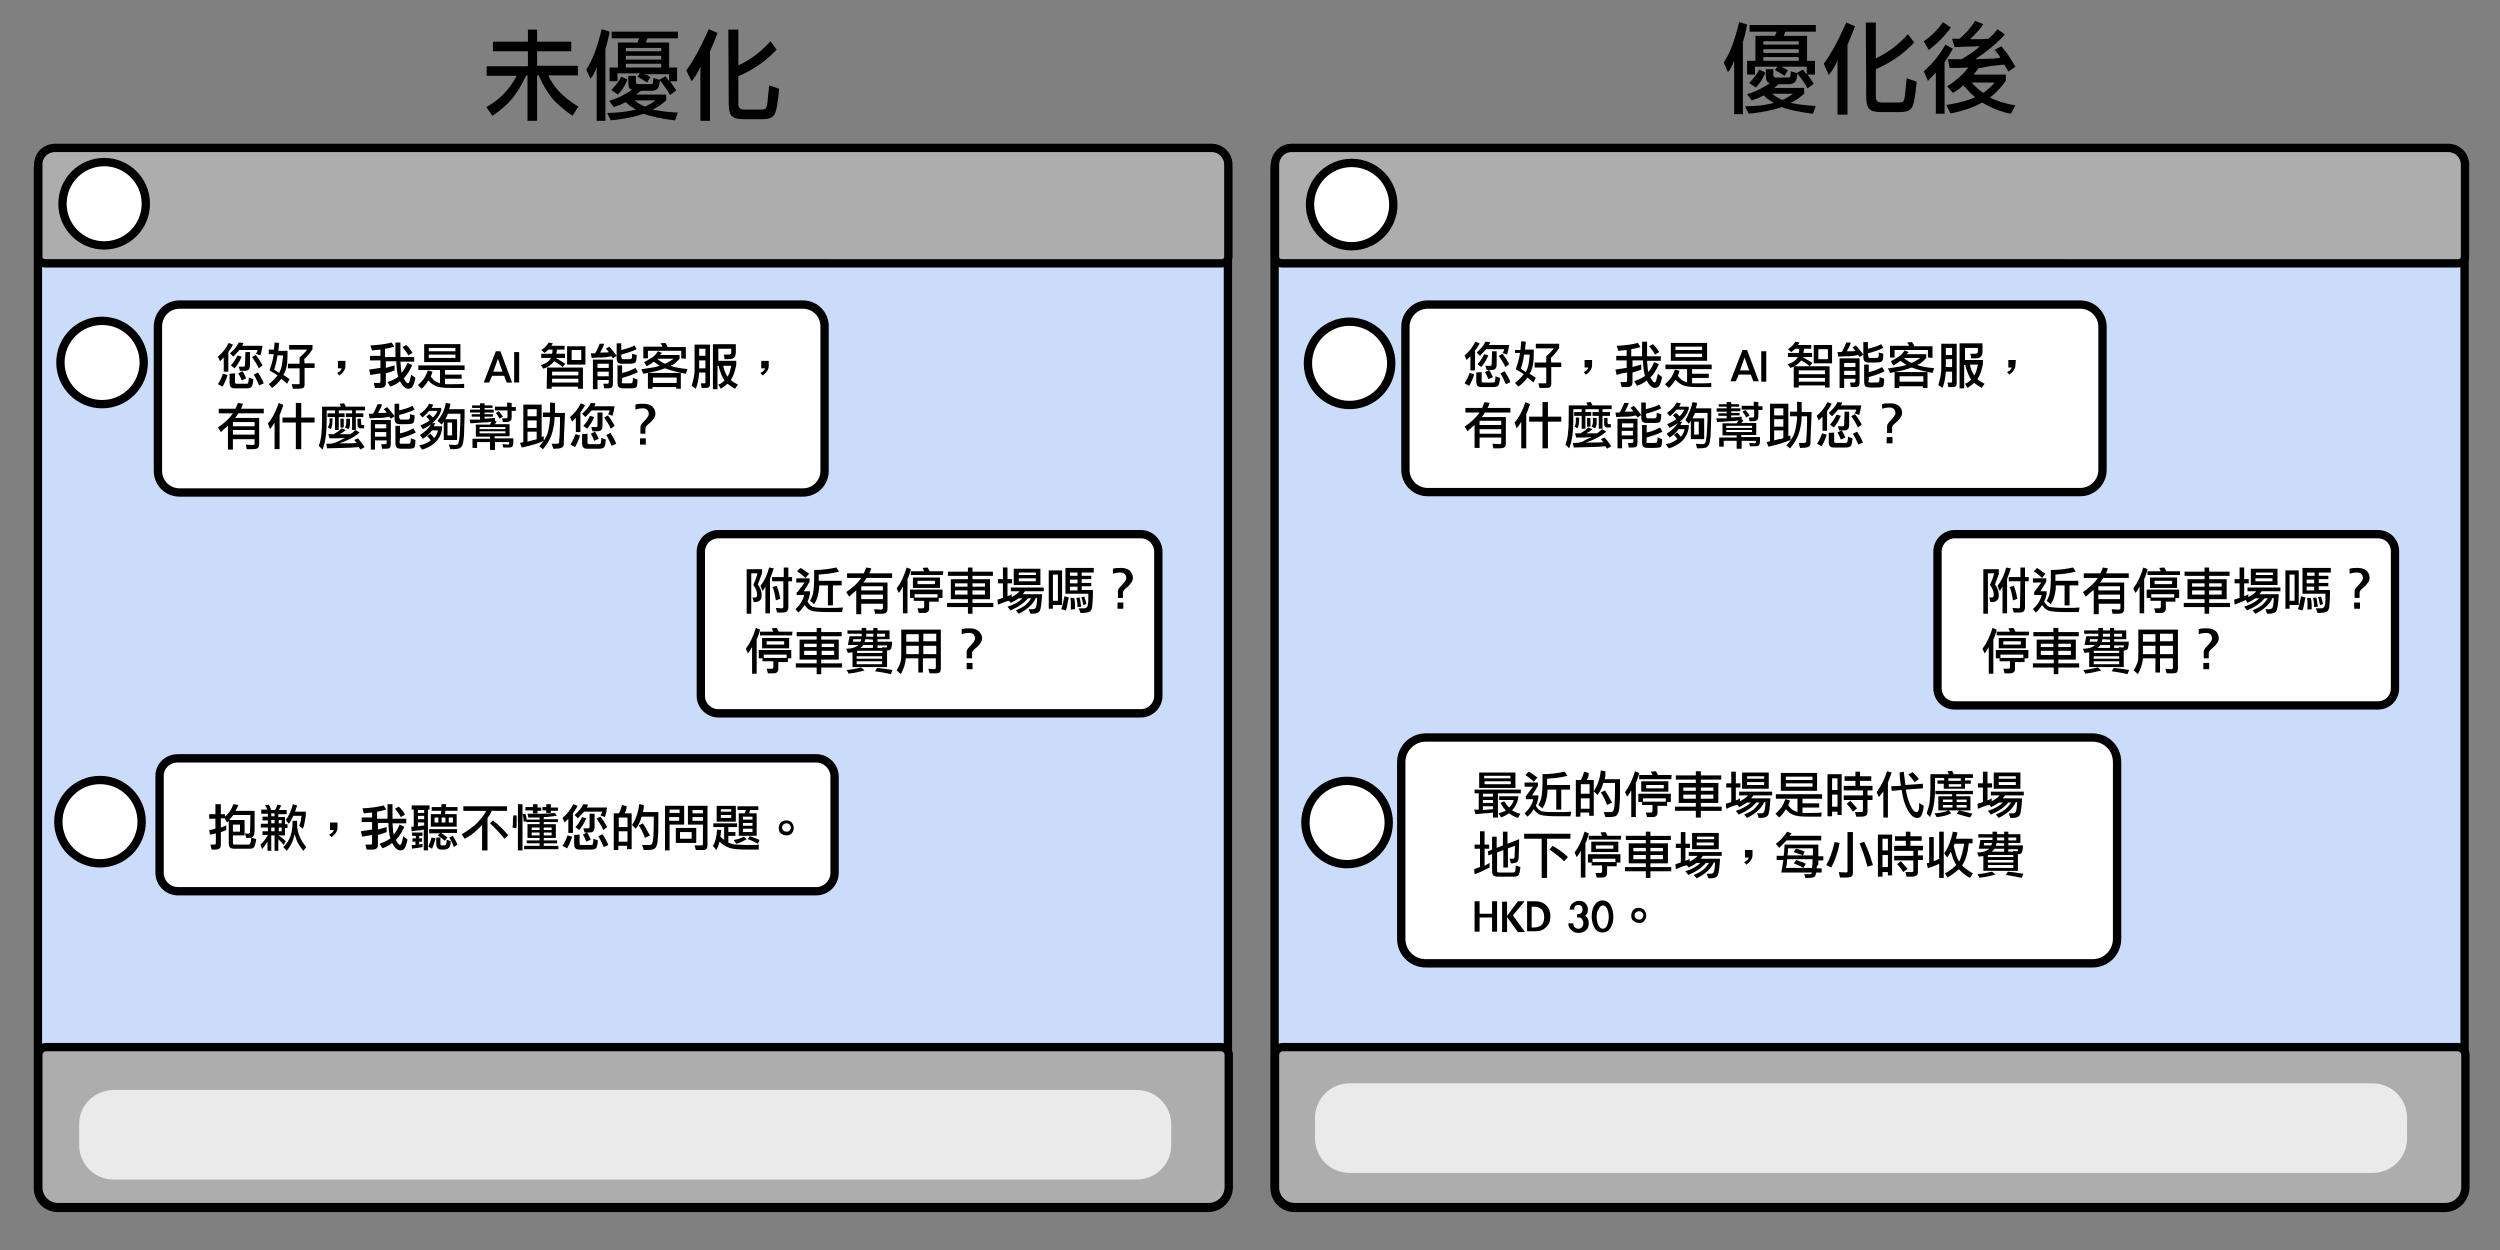
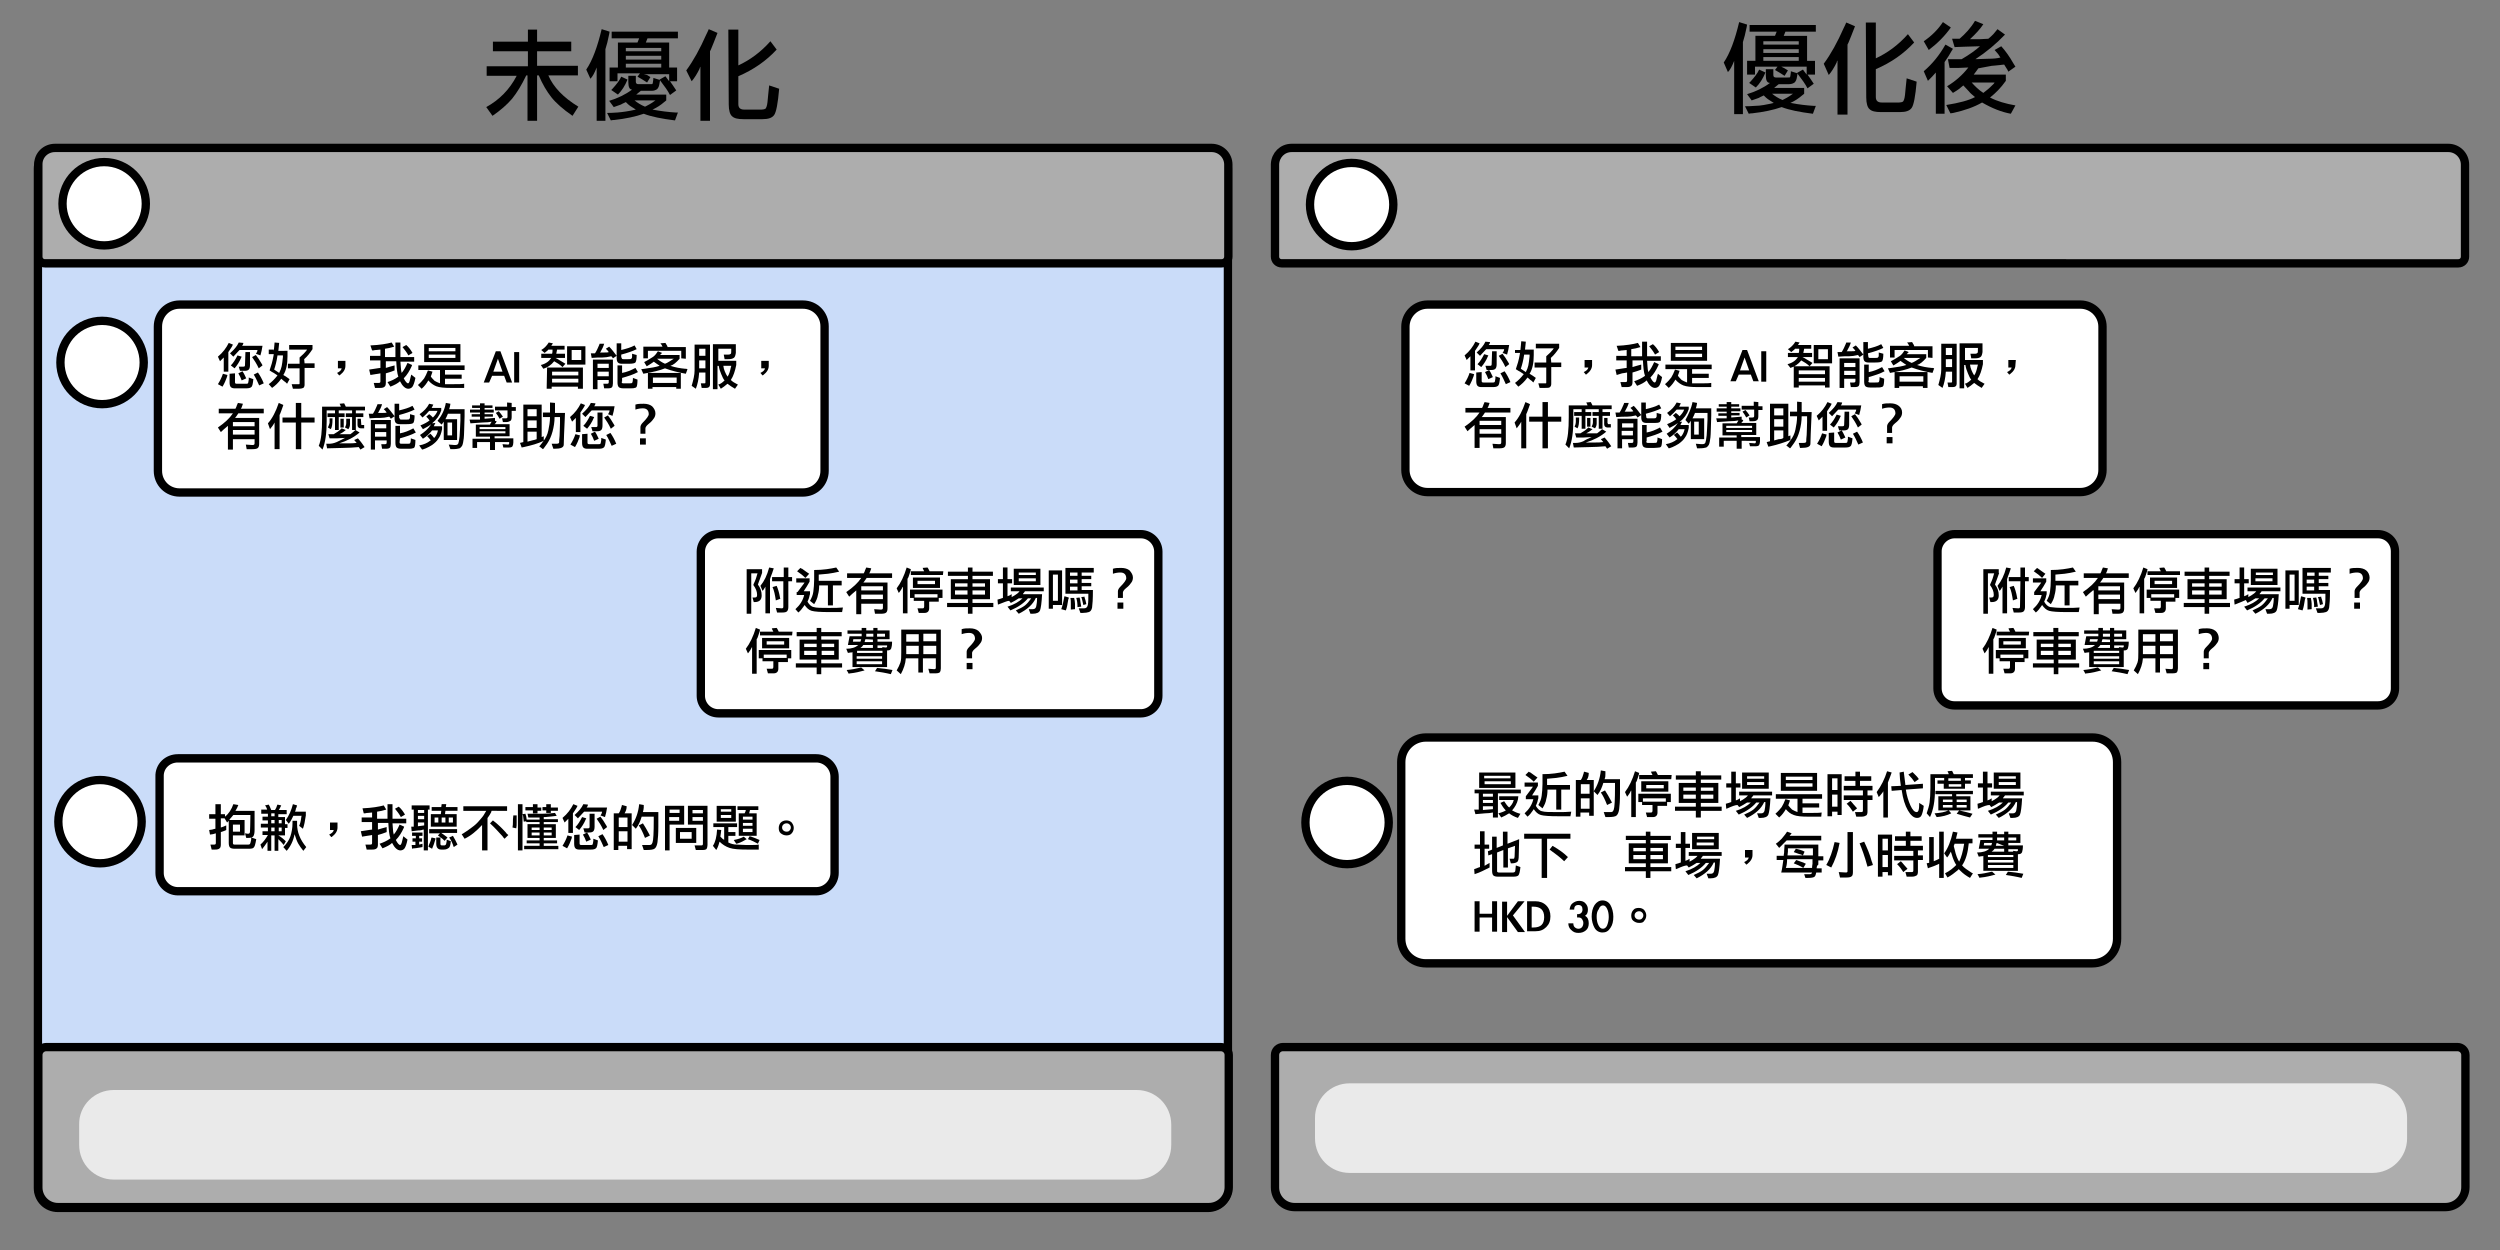
<svg xmlns="http://www.w3.org/2000/svg" version="1.1" id="b" x="0px" y="0px" viewBox="0 0 600 300" style="enable-background:new 0 0 600 300;" xml:space="preserve">
  <rect x="0" y="0" width="600" height="300" fill="#808080" stroke="none" />
  <style type="text/css">
	.st0{fill:#CADCF9;stroke:#000000;stroke-width:2;stroke-linecap:round;stroke-linejoin:round;}
	.st1{fill:#ADADAD;stroke:#000000;stroke-width:2;stroke-miterlimit:10;}
	.st2{fill:#FFFFFF;stroke:#000000;stroke-width:2;stroke-miterlimit:10;}
	.st3{enable-background:new    ;}
	.st4{fill:#EAEAEA;}
</style>
  <path class="st0" d="M13.9,35.7h276c2.7,0,4.8,2.1,4.8,4.8v244.6c0,2.7-2.1,4.8-4.8,4.8h-276c-2.7,0-4.8-2.1-4.8-4.8V40.5  C9.1,37.8,11.2,35.7,13.9,35.7z" />
  <path class="st1" d="M13.2,35.5h277.6c2.2,0,4,1.8,4,4v22.1c0,0.9-0.7,1.6-1.6,1.6H10.8c-0.9,0-1.6-0.7-1.6-1.6V39.4  C9.2,37.2,11,35.5,13.2,35.5L13.2,35.5z" />
  <path class="st1" d="M11.1,251.3H293c1,0,1.9,0.8,1.9,1.9v31.7c0,2.6-2.1,4.8-4.8,4.8H13.9c-2.6,0-4.7-2.1-4.7-4.7v-31.8  C9.2,252.1,10.1,251.3,11.1,251.3z" />
  <path class="st2" d="M43.1,73.1h149.6c2.9,0,5.2,2.3,5.2,5.2V113c0,2.9-2.3,5.2-5.2,5.2H43.1c-2.9,0-5.2-2.3-5.2-5.2V78.4  C37.9,75.4,40.2,73.1,43.1,73.1z" />
  <path class="st2" d="M42.7,182h153.2c2.4,0,4.4,2,4.4,4.4v23.1c0,2.4-2,4.4-4.4,4.4H42.7c-2.4,0-4.4-2-4.4-4.4v-23.1  C38.2,183.9,40.2,182,42.7,182z" />
  <path class="st2" d="M172.4,128.2h101.4c2.3,0,4.2,1.9,4.2,4.2V167c0,2.3-1.9,4.2-4.2,4.2H172.4c-2.3,0-4.2-1.9-4.2-4.2v-34.6  C168.2,130.1,170.1,128.2,172.4,128.2z" />
  <circle class="st2" cx="25" cy="48.9" r="10" />
  <g class="st3">
    <path d="M54.8,89.2h-1.1v-3.4l-0.4,0.4c-0.2,0.2-0.3,0.3-0.5,0.5l-0.5-1.1c1.2-1,2-2.1,2.6-3.3l1,0.4c-0.1,0.3-0.3,0.6-0.5,0.9   l-0.6,0.9V89.2z M54.6,90c-0.1,0.2-0.1,0.3-0.1,0.4c-0.3,0.8-0.6,1.6-1.1,2.4l-1.1-0.6c0.5-0.8,0.9-1.6,1.2-2.5L54.6,90z M57.5,84   l-0.2,0.2c-0.4,0.5-0.9,0.9-1.3,1.4l-0.8-0.8c1-0.9,1.7-1.7,2.1-2.6l1.1,0.1v0.1c0,0.1-0.1,0.2-0.1,0.3L58.1,83H63   c-0.1,0.8-0.3,1.6-0.5,2.3l-1.1-0.4l0.1-0.1c0.2-0.3,0.3-0.6,0.3-0.8H57.5z M56.4,89.6v2.1c0,0.3,0.1,0.4,0.4,0.4h2.3   c0.2,0,0.3,0,0.4-0.1c0.1-0.1,0.1-0.4,0.2-0.9c0-0.1,0-0.3,0-0.5l1.1,0.4c-0.1,1-0.2,1.7-0.5,1.9c-0.2,0.2-0.6,0.3-1.2,0.3h-2.6   h-0.2c-0.4,0-0.7-0.1-0.9-0.3s-0.3-0.6-0.3-1.1v-2.1L56.4,89.6L56.4,89.6z M55.4,87.7c0.6-0.6,1.1-1.4,1.6-2.4l1,0.3   c0,0.1-0.1,0.2-0.1,0.2c-0.4,1-1,1.9-1.6,2.6L55.4,87.7z M58,91.3c-0.2-0.6-0.5-1.2-0.8-1.7l1-0.5c0.2,0.3,0.5,0.8,0.8,1.5   c0,0,0,0.1,0.1,0.2L58,91.3z M58.9,84.5H60v3.1c0,0.5-0.1,0.9-0.3,1.1s-0.5,0.3-1,0.3h-1.1l-0.3-1h1.1c0.3,0,0.4-0.1,0.4-0.4   L58.9,84.5L58.9,84.5z M62.1,88.4c-0.5-1.1-1.1-2-1.6-2.7l0.9-0.5c0.4,0.5,0.9,1.2,1.4,2.1c0.1,0.1,0.1,0.2,0.2,0.4L62.1,88.4z    M62.2,92.5c-0.4-0.9-0.8-1.8-1.3-2.6l1-0.5c0.5,0.7,1,1.6,1.4,2.6L62.2,92.5z" />
    <path d="M65.7,84.3l0.1-1l0.1-1.1l1.1,0.1l-0.1,1l-0.1,0.9H69v1v0.1v0.2c0,1.9-0.3,3.4-1,4.5l0.8,0.5l0.7,0.5l-0.6,1.1   c-0.1-0.1-0.1-0.1-0.2-0.2c-0.2-0.2-0.3-0.3-0.5-0.4l-0.7-0.6c-0.7,1-1.5,1.7-2.2,2.2l-0.8-0.9c0.7-0.5,1.4-1.2,2.1-2.1l-0.9-0.6   c-0.2-0.1-0.6-0.3-1-0.6c0.4-1.1,0.7-2.2,0.9-3.3c0-0.2,0.1-0.3,0.1-0.6h-1.2v-1.1h1.2V84.3z M67,89.5c0.3-0.6,0.5-1.1,0.6-1.6   s0.2-1.2,0.3-2.2c0-0.1,0-0.2,0-0.4h-1.3c-0.2,1.4-0.5,2.5-0.8,3.4L67,89.5z M73.1,87.2h2.4v1.1h-2.4V92v0.3c0,0.4-0.1,0.6-0.3,0.8   c-0.2,0.1-0.6,0.2-1.2,0.2h-1.3L70,92.2h1.1h0.3c0.2,0,0.3,0,0.4,0s0.1-0.1,0.1-0.3v-3.5h-2.8v-1.1h2.8v-1.5   c0.7-0.6,1.3-1.2,1.6-1.6c0.1-0.1,0.1-0.2,0.2-0.3h-4.3v-1.1H75v1c-0.6,0.9-1.2,1.7-2,2.4L73.1,87.2L73.1,87.2z" />
    <path d="M82.9,87.8c0,0.8-0.4,1.5-1.3,2.2c0,0-0.1,0.1-0.2,0.1l-0.5-0.6c0.6-0.3,1-0.6,1.1-1.1h-0.9v-1.8h1.8V87.8z" />
    <path d="M92.4,85.7h2.5v-3.5h1.2v3.5h3.3v1.1h-3.3c0,0.4,0.1,0.9,0.1,1.3c0,0.5,0.1,1,0.2,1.4c0.6-0.7,1-1.5,1.4-2.4l1.1,0.5   l-0.1,0.3c-0.5,1.1-1.1,2.1-1.9,2.9c0.4,0.8,0.8,1.2,1,1.2s0.3-0.2,0.4-0.5s0.2-0.9,0.4-1.6l1,0.8c-0.2,1.1-0.5,1.8-0.7,2.1   s-0.6,0.5-1,0.5c-0.7,0-1.4-0.6-2-1.8c-0.5,0.5-1.3,0.9-2.3,1.3L93,91.7c0.9-0.3,1.8-0.7,2.6-1.3c-0.3-0.8-0.4-2-0.5-3.7h-2.5v1.6   l1-0.3l1.1-0.3v1.2c-0.5,0.2-0.8,0.3-1.1,0.4l-1,0.3v2.2v0.1c0,0.4-0.1,0.8-0.3,0.9c-0.2,0.2-0.5,0.3-1.1,0.3H90l-0.3-1.2h1.2   c0.3,0,0.4-0.1,0.4-0.4v-1.9c-0.3,0.1-0.7,0.1-1.2,0.2L88.9,90l-0.3-1.3l1.3-0.2c0.7-0.1,1.2-0.2,1.4-0.2v-1.8h-2.5v-1.1h2.5v-1.5   l-1,0.1c-0.1,0-0.4,0-0.7,0.1c-0.1,0-0.2,0-0.3,0l-0.4-1.2c2.3-0.1,4-0.4,5.1-0.7l0.6,1l-1.1,0.3l-1.1,0.2V85.7z M98,85.3   c0-0.1-0.1-0.1-0.1-0.2c-0.4-0.7-0.9-1.3-1.3-1.8l0.9-0.5c0.6,0.5,1.1,1.2,1.5,1.9L98,85.3z" />
    <path d="M111.4,93.1h-2.9h-0.1h-0.2c-1.6,0-2.7-0.1-3.5-0.4c-0.7-0.3-1.3-0.7-1.9-1.4c-0.4,0.7-0.9,1.4-1.6,2l-0.9-0.9   c0.7-0.6,1.2-1.2,1.5-1.6c0.3-0.5,0.6-1.1,0.9-1.9l1.1,0.3l-0.2,0.6c-0.1,0.3-0.2,0.5-0.2,0.6c0.3,0.4,0.6,0.7,0.9,1   c0.3,0.2,0.8,0.4,1.3,0.6v-3.2h-5.2v-1.1h11.1v1.1h-4.7v1.1h4v1h-4v1.3c0.2,0,0.5,0,1,0s1,0,1.2,0c1,0,1.8,0,2.4-0.1L111.4,93.1z    M101.8,86.9v-4.3h8.7v4.3H101.8z M109.3,83.5h-6.4v0.8h6.4V83.5z M102.9,85.9h6.4v-0.8h-6.4V85.9z" />
    <path d="M118.1,90.2l-0.7,1.6h-1.3l2.9-7.5h1.1l2.8,7.5h-1.3l-0.6-1.6H118.1z M119.5,86.1l-1.1,3.1h2.2L119.5,86.1z" />
    <path d="M124.6,91.8h-1.2v-7.3h1.2V91.8z" />
    <path d="M129.8,87.6c1.2-0.3,2-0.9,2.5-1.7h-2.4v-1h2.6c0.1-0.3,0.1-0.5,0.1-0.7s0-0.3,0-0.3h-1c-0.1,0.2-0.3,0.3-0.4,0.4l-0.5,0.4   l-0.8-0.7c0.7-0.4,1.3-1,1.8-1.8l1,0.2l-0.2,0.3l-0.2,0.3h3.2v0.9h-1.8l-0.1,0.5l-0.1,0.5h2.1v1h-2.3l0.4,0.2   c0.7,0.4,1.3,0.8,2,1.2l-0.7,0.8c-0.6-0.6-1.3-1-2-1.4c-0.7,0.9-1.6,1.5-2.6,1.8L129.8,87.6z M131.3,88.2h8.6v5.1h-1.2v-0.5h-6.3   v0.5h-1.2L131.3,88.2L131.3,88.2z M138.8,89.2h-6.3v0.9h6.3V89.2z M138.8,90.9h-6.3v0.9h6.3V90.9z M136.1,83.1h4.4v4.4h-4.4V83.1z    M139.5,84h-2.3v2.4h2.3V84z" />
    <path d="M145,82.5c-0.2,0.7-0.5,1.3-0.8,1.8c0,0.1-0.1,0.2-0.2,0.3h0.2c0.4,0,0.7,0,0.9,0c0.4,0,0.8,0,1-0.1l-0.3-0.4l-0.4-0.4   l0.8-0.5c0.6,0.6,1.2,1.4,1.8,2.2l-0.9,0.6l-0.2-0.3l-0.2-0.2c-0.8,0.2-1.5,0.3-2.1,0.3c-0.7,0-1.6,0-2.6,0.1l-0.2-1.1h1   c0.4-0.6,0.7-1.3,1-2c0-0.1,0.1-0.2,0.1-0.3H145z M146.1,91.2h-2.7v2.2h-1.1v-7.1h4.8v5.5V92c0,0.4-0.1,0.8-0.2,0.9   c-0.1,0.2-0.5,0.3-0.9,0.3h-1l-0.2-1.1h0.9c0.3,0,0.4-0.1,0.4-0.4V91.2z M146.1,87.3h-2.7v1h2.7V87.3z M143.4,90.3h2.7v-1.1h-2.7   V90.3z M149.2,85.8c0,0.3,0.1,0.4,0.4,0.4h1.2c0.4,0,0.6,0,0.7-0.1c0.1-0.1,0.2-0.2,0.2-0.5s0-0.5,0-0.6v-0.1l0,0l1.1,0.3   c0,0.9-0.1,1.5-0.3,1.8c-0.2,0.2-0.7,0.3-1.6,0.3h-1.5h-0.2c-0.4,0-0.7-0.1-0.9-0.3c-0.2-0.2-0.3-0.6-0.3-1.1v-3.5h1.1V84   c1.2-0.3,2.3-0.6,3.2-1.1l0.5,0.9c-1,0.5-2.2,0.9-3.7,1.3v0.7H149.2z M149.2,91.6c0,0.3,0.1,0.4,0.4,0.4h1.3c0.4,0,0.7,0,0.8-0.1   s0.2-0.5,0.2-1.1v-0.1l0,0l1.1,0.4c0,0.9-0.1,1.5-0.2,1.7c-0.1,0.2-0.3,0.3-0.5,0.3c-0.2,0.1-0.6,0.1-1.2,0.1h-1.5   c-0.5,0-0.9-0.1-1.1-0.3s-0.3-0.6-0.3-1.1v-4.1h1.1v1.8c1.1-0.2,2.1-0.6,3.2-1.2l0.6,1c-1.1,0.6-2.4,1-3.8,1.4v0.9H149.2z" />
    <path d="M158.4,85.2h4.7v0.9c-0.8,0.9-1.5,1.5-2.2,1.7c1.2,0.4,2.4,0.6,3.5,0.7c0.2,0,0.4,0,0.6,0.1l-0.4,1.1   c-1.7-0.3-3.4-0.7-5-1.3c-1.2,0.5-2.9,0.9-5.2,1.3l-0.5-1.1c0.3,0,0.6-0.1,0.8-0.1c1.5-0.2,2.7-0.4,3.6-0.7l-0.1-0.1   c-0.2-0.1-0.4-0.3-0.6-0.4l-0.7-0.5l-0.1,0.1c-0.4,0.3-0.9,0.6-1.4,0.9c0,0-0.1,0.1-0.2,0.1l-0.6-1c1-0.5,1.7-1,2.2-1.3   c0.4-0.3,0.8-0.8,1.1-1.3l1,0.4L158.4,85.2z M163.5,86v-1.8h-8V86h-1.1v-2.8h4.6l-0.2-0.4l-0.3-0.4l1.2-0.1l0.3,0.5   c0.1,0.1,0.1,0.2,0.2,0.4v0.1h4.4v2.8L163.5,86L163.5,86z M155.6,89.5h7.8v3.8h-1.1v-0.4h-5.7v0.4h-1.1v-3.8H155.6z M162.4,90.6   h-5.7v1.3h5.7V90.6z M157.7,86.1c0.6,0.5,1.2,0.9,1.9,1.2c0.6-0.2,1.3-0.7,2.1-1.2H157.7z" />
    <path d="M167.8,89.4c-0.1,1.6-0.4,2.9-0.8,3.9l-1-0.7c0.4-1.4,0.7-2.6,0.7-3.7c0-0.7,0-1.2,0-1.7s0-0.8,0-0.8v-3.7h3.7v9.4v0.2   c0,0.5-0.3,0.8-0.9,0.8h-1.1l-0.2-1.1h0.9c0.2,0,0.2-0.1,0.2-0.2v-2.4H167.8z M169.3,85.4v-1.7h-1.5v1.7H169.3z M169.3,88.4v-1.9   h-1.5v1.9H169.3z M172.4,83.6v3h4.3v1c-0.3,1.5-0.7,2.7-1.3,3.6c0.4,0.4,0.9,0.7,1.5,1l0.2,0.1l-0.7,1c-0.7-0.4-1.3-0.8-1.8-1.2   c-0.6,0.5-1.1,0.9-1.6,1.2l-0.6-1c0.1-0.1,0.2-0.1,0.3-0.1c0.6-0.3,1-0.7,1.2-0.9c-0.3-0.3-0.5-0.8-0.8-1.5s-0.5-1.3-0.6-2h-0.3   v5.6h-1.1V82.6h5.5v0.5v0.4v0.2v0.1v0.5c0,0.2,0,0.4,0,0.4c-0.1,0.6-0.2,1-0.5,1.2s-0.7,0.3-1.3,0.3c-0.4,0-0.7,0-0.9,0l-0.2-1.1   c0.3,0,0.7,0,1.1,0c0.3,0,0.5-0.1,0.6-0.2s0.1-0.5,0.1-1.1v-0.1h-3.1V83.6z M173.6,87.8c0.1,0.9,0.5,1.8,1,2.6   c0.4-0.5,0.6-1.3,0.8-2.2c0-0.1,0.1-0.2,0.1-0.4C175.5,87.8,173.6,87.8,173.6,87.8z" />
    <path d="M184.5,87.8c0,0.8-0.4,1.5-1.3,2.2c0,0-0.1,0.1-0.2,0.1l-0.5-0.6c0.6-0.3,1-0.6,1.1-1.1h-0.9v-1.8h1.8L184.5,87.8   L184.5,87.8z" />
  </g>
  <g class="st3">
    <path d="M54.7,102.2c-0.7,0.6-1.3,1.1-1.7,1.5l-0.7-1.1c1.6-1.1,2.8-2.2,3.6-3.4h-3.4v-1.1h4c0-0.1,0.1-0.1,0.1-0.2   c0.1-0.2,0.2-0.4,0.2-0.5l0.3-0.7l1.2,0.2l-0.2,0.6c-0.1,0.3-0.2,0.5-0.3,0.6h5.5v1.1h-6.1l-0.4,0.6c-0.1,0.1-0.2,0.3-0.3,0.4   c0,0,0,0-0.1,0.1h5.8v6v0.2c0,0.5-0.1,0.8-0.3,1s-0.6,0.3-1.3,0.3h-1.4l-0.2-1.1l1.5,0.1c0.3,0,0.4,0,0.5-0.1s0.1-0.2,0.1-0.5v-0.8   h-5.2v2.5h-1.2C54.7,107.9,54.7,102.2,54.7,102.2z M55.9,101.3v1h5.2v-1H55.9z M55.9,103.2v1.1h5.2v-1.1H55.9z" />
    <path d="M64.3,101.6c1-1.1,1.9-2.8,2.6-4.9l1.1,0.5c0,0.1-0.1,0.2-0.1,0.3c-0.3,0.8-0.5,1.5-0.8,2.1v8.2h-1.2v-6.4   c-0.3,0.6-0.7,1.1-1.1,1.6L64.3,101.6z M71,107.8v-6.4h-3.2v-1.2H71v-3.5h1.3v3.5h3.2v1.2h-3.2v6.4H71z" />
    <path d="M85.4,98.5v0.7h1.8v0.9h-1.8v3.1h-0.9v-3.1H83v-0.9h1.5v-0.7h-3.2v0.7h1.4v0.9h-1.4v3.1h-0.9v-3.1h-1.8v-0.9h1.8v-0.7h-2   v2.1v0.5c0,2.8-0.3,5.1-1,6.8l-0.9-0.9c0.6-1.4,0.8-3.6,0.8-6.6v-2.8h4.5l-0.1-0.3l-0.2-0.4l1.1-0.1l0.2,0.4l0.2,0.4h4.6v0.9   L85.4,98.5L85.4,98.5z M82.8,105.1c-0.7,0-1.4,0.1-1.9,0.1h-1.8l-0.3-1c0.2,0,0.4,0,0.7,0h0.6c0.7-0.4,1.3-0.8,1.7-1.2l0.2-0.2   l1,0.4c-0.4,0.3-0.6,0.5-0.8,0.6l-0.7,0.4c0.5,0,1,0,1.6,0c0.5,0,0.8,0,1,0c0.4-0.3,0.8-0.6,1.1-0.9l0.1-0.1l1,0.6   c-1.4,1.2-3,2-4.9,2.6h0.5c1.2,0,1.8,0,1.9,0c0.5,0,1.1,0,1.8-0.1l-0.6-0.7l0.9-0.4c0.4,0.5,0.7,0.8,0.9,1.1l0.7,1l-1,0.6l-0.4-0.6   c-1.2,0.1-2.5,0.2-3.8,0.2l-3.8,0.1l-0.2-1.1H79c0.5,0,1.1-0.1,1.8-0.4C81.4,105.8,82.1,105.5,82.8,105.1z M79.8,100.5   c0,1.2-0.1,2-0.4,2.5l-0.7-0.4c0.2-0.4,0.3-0.8,0.4-1.1c0-0.3,0-0.6,0-1.1h0.7V100.5z M82.5,102.6h-0.8v-2.1h0.8V102.6z M84,100.5   c0,0.2,0,0.3,0,0.5s0,0.4,0,0.6v0.2c0,0.4-0.1,0.8-0.4,1.2l-0.8-0.4c0.2-0.4,0.3-0.7,0.3-1.1c0-0.5,0-0.9,0-1H84z M86.7,101.8   c0,0.2,0,0.2,0.1,0.2h0.6v0.8h-0.6h-0.2c-0.5,0-0.8-0.3-0.8-0.8v-1.5h0.8L86.7,101.8L86.7,101.8z" />
    <path d="M91.7,97c-0.2,0.7-0.5,1.3-0.8,1.8c0,0.1-0.1,0.2-0.2,0.3h0.2c0.4,0,0.7,0,0.9,0c0.4,0,0.8,0,1-0.1l-0.3-0.4l-0.4-0.4   l0.8-0.5c0.6,0.6,1.2,1.4,1.8,2.2l-0.9,0.6l-0.2-0.3l-0.2-0.2c-0.8,0.2-1.5,0.3-2.1,0.3c-0.7,0-1.6,0-2.6,0.1l-0.2-1.1h1   c0.4-0.6,0.7-1.3,1-2c0-0.1,0.1-0.2,0.1-0.3L91.7,97z M92.7,105.7H90v2.2h-1v-7.1h4.8v5.5v0.2c0,0.4-0.1,0.8-0.2,0.9   c-0.1,0.2-0.5,0.3-0.9,0.3h-1l-0.2-1.1h0.9c0.3,0,0.4-0.1,0.4-0.4v-0.5H92.7z M92.7,101.8H90v1h2.7V101.8z M90,104.8h2.7v-1.1H90   V104.8z M95.9,100.3c0,0.3,0.1,0.4,0.4,0.4h1.2c0.4,0,0.6,0,0.7-0.1s0.2-0.2,0.2-0.5s0-0.5,0-0.6v-0.1l0,0l1.1,0.3   c0,0.9-0.1,1.5-0.3,1.8c-0.2,0.2-0.7,0.3-1.6,0.3h-1.5h-0.2c-0.4,0-0.7-0.1-0.9-0.3c-0.2-0.2-0.3-0.6-0.3-1.1v-3.5h1.1v1.6   c1.2-0.3,2.3-0.6,3.2-1.1l0.5,0.9c-1,0.5-2.2,0.9-3.7,1.3v0.7H95.9z M95.9,106.1c0,0.3,0.1,0.4,0.4,0.4h1.3c0.4,0,0.7,0,0.8-0.1   s0.2-0.5,0.2-1.1v-0.1l0,0l1.1,0.4c0,0.9-0.1,1.5-0.2,1.7s-0.3,0.3-0.5,0.3c-0.2,0.1-0.6,0.1-1.2,0.1h-1.5c-0.5,0-0.9-0.1-1.1-0.3   s-0.3-0.6-0.3-1.1v-4.1H96v1.8c1.1-0.2,2.1-0.6,3.2-1.2l0.6,1c-1.1,0.6-2.4,1-3.8,1.4L95.9,106.1L95.9,106.1z" />
    <path d="M104.5,101.5l-0.2,0.4l-0.2,0.4h2v0.7c-0.2,1-0.5,1.8-0.9,2.3c-0.3,0.5-0.8,1-1.5,1.5c-0.5,0.3-1,0.6-1.5,0.8   s-0.8,0.3-0.9,0.3l-0.7-1c1.1-0.2,2-0.6,2.6-1.1c0,0,0.1-0.1,0.2-0.1l-0.4-0.5c-0.2-0.2-0.3-0.4-0.5-0.5l0.8-0.6   c0.2,0.2,0.5,0.5,0.8,0.9c0,0,0,0.1,0.1,0.1l0.2-0.2c0.3-0.4,0.6-1,0.7-1.6h-1.4c-0.6,0.8-1.4,1.5-2.2,2l-0.7-0.9   c1.1-0.7,2-1.5,2.7-2.6c-0.5,0.4-1.2,0.8-2,1.2l-0.6-0.9c1-0.4,1.7-0.8,2.2-1.2l-0.4-0.5c-0.1-0.1-0.2-0.2-0.3-0.3l-0.1-0.1   l0.7-0.6c0.1,0.1,0.3,0.2,0.5,0.4l0.4,0.4c0.5-0.5,0.9-1,1.1-1.6h-2c-0.4,0.5-0.9,1-1.6,1.6l-0.7-0.8c1-0.7,1.8-1.5,2.3-2.5l1,0.2   l-0.2,0.4l-0.2,0.4h2.3v0.6c-0.4,1.2-1.1,2.2-2.2,3.1L104.5,101.5z M107,96.7l1.1,0.2l-0.1,0.6c-0.1,0.3-0.1,0.5-0.2,0.7h3.7   c0,0.6,0,1.1,0,1.7c-0.1,2.7-0.1,4.5-0.2,5.3s-0.2,1.4-0.4,1.8c-0.2,0.3-0.4,0.5-0.6,0.6c-0.3,0.1-0.9,0.2-1.7,0.2   c-0.3,0-0.5,0-0.5,0l-0.4-1.1c0.5,0,1,0.1,1.3,0.1h0.2h0.1c0.3,0,0.6-0.1,0.7-0.4c0.1-0.2,0.2-0.8,0.3-1.7c0.1-0.9,0.1-2.2,0.2-3.8   c0-0.5,0-1.1,0-1.6h-3l-0.3,0.7l-0.3,0.6h2.8v5h-3.2v-4.4l-0.5,0.7l-1-0.9C106,99.8,106.7,98.4,107,96.7z M108.5,101.4h-1.1v3.1   h1.1V101.4z" />
    <path d="M118,101.2c-0.4,0.1-1.2,0.2-2.2,0.2l-2.9,0.2l-0.2-0.9h1.3h1.2V100h-2v-0.6h2V99h-2.4v-0.7h2.4v-0.4h-1.9v-0.6h1.9v-0.5   h1.1v0.5h1.9v0.6h-1.9v0.4h2.2V99h-2.2v0.4h2v0.6h-2v0.5l1.2-0.1l1.3-0.1v0.7l0.4,0.1l-0.2,0.4c-0.1,0.1-0.2,0.2-0.3,0.3h3.6v2.9   h-3.6v0.5h4.5v1c0,0.4-0.1,0.7-0.2,0.9s-0.4,0.3-0.8,0.3h-1.4l-0.2-0.8l1.3,0.1c0.2,0,0.3-0.1,0.3-0.3v-0.3h-3.4v1.9h-1.2v-1.9   h-3.1v1.4h-1.1v-2.2h4.2v-0.5h-3.4v-2.9h3.4C117.7,101.6,117.9,101.4,118,101.2z M121.3,102.5h-6.2v0.5h6.2V102.5z M121.3,103.5   h-6.2v0.5h6.2V103.5z M122.8,96.7v1h1v0.9h-1v1.4v0.1c0,0.4-0.1,0.8-0.3,0.9s-0.5,0.3-1,0.3h-0.8l-0.2-0.9h0.9   c0.3,0,0.4-0.1,0.4-0.4v-1.5h-3v-0.9h2.9v-1L122.8,96.7L122.8,96.7z M119.9,100.5l-0.4-0.7c-0.1-0.2-0.3-0.4-0.5-0.7l0.7-0.4   l0.5,0.6l0.5,0.7L119.9,100.5z" />
    <path d="M125.7,107.3l-0.5,0.1l-0.4-1.1l0.8-0.2v-9h4.4v7.8l0.5-0.2v1.1C129,106.5,127.5,106.9,125.7,107.3z M128.8,98.2h-2.2v1.7   h2.2V98.2z M126.6,102.7h2.2v-1.8h-2.2C126.6,100.9,126.6,102.7,126.6,102.7z M128.8,105.4v-1.8h-2.2v2.4l1.1-0.3   C128.2,105.6,128.6,105.5,128.8,105.4z M133.2,96.7v2.4h2.4c-0.2,4.4-0.3,6.9-0.3,7.6s-0.7,1-2.2,1h-0.2c0,0,0,0-0.1,0l-0.4-1.2   c0.3,0,0.6,0,1.1,0s0.7-0.1,0.7-0.4c0-0.2,0-0.8,0.1-1.5c0-0.8,0.1-1.8,0.1-3.1c0-0.5,0-0.9,0-1.4h-1.3c0,1.2-0.2,2.4-0.5,3.5   s-0.7,2-1.3,2.9c-0.6,0.8-0.9,1.3-1,1.3l-0.9-0.7c0.1,0,0.4-0.4,1-1.2s1-1.6,1.2-2.6s0.4-2,0.4-3.2h-1.7V99h1.7v-2.4L133.2,96.7   L133.2,96.7z" />
    <path d="M139.3,103.7h-1.1v-3.4l-0.4,0.4c-0.2,0.2-0.3,0.3-0.5,0.5l-0.5-1.1c1.2-1,2-2.1,2.6-3.3l1,0.4c-0.1,0.3-0.3,0.6-0.5,0.9   l-0.6,0.9V103.7z M139.2,104.5c-0.1,0.2-0.1,0.3-0.1,0.4c-0.3,0.8-0.6,1.6-1.1,2.4l-1.1-0.6c0.5-0.8,0.9-1.6,1.2-2.5L139.2,104.5z    M142,98.5l-0.2,0.2c-0.4,0.5-0.9,0.9-1.3,1.4l-0.8-0.8c1-0.9,1.7-1.7,2.1-2.6l1.1,0.1v0.1c0,0.1-0.1,0.2-0.1,0.3l-0.2,0.3h4.9   c-0.1,0.8-0.3,1.6-0.5,2.3l-1.1-0.4l0.1-0.1c0.2-0.3,0.3-0.6,0.3-0.8H142z M141,104.1v2.1c0,0.3,0.1,0.4,0.4,0.4h2.3   c0.2,0,0.3,0,0.4-0.1c0.1-0.1,0.1-0.4,0.2-0.9c0-0.1,0-0.3,0-0.5l1.1,0.4c-0.1,1-0.2,1.7-0.5,1.9c-0.2,0.2-0.6,0.3-1.2,0.3h-2.6   h-0.2c-0.4,0-0.7-0.1-0.9-0.3s-0.3-0.6-0.3-1.1v-2.1L141,104.1L141,104.1z M140,102.2c0.6-0.6,1.1-1.4,1.6-2.4l1,0.3   c0,0.1-0.1,0.2-0.1,0.2c-0.4,1-1,1.9-1.6,2.6L140,102.2z M142.6,105.8c-0.2-0.6-0.5-1.2-0.8-1.7l1-0.5c0.2,0.3,0.5,0.8,0.8,1.5   c0,0,0,0.1,0.1,0.2L142.6,105.8z M143.5,99h1.1v3.1c0,0.5-0.1,0.9-0.3,1.1c-0.2,0.2-0.5,0.3-1,0.3h-1.1l-0.3-1h1.1   c0.3,0,0.4-0.1,0.4-0.4V99H143.5z M146.6,102.9c-0.5-1.1-1.1-2-1.6-2.7l0.9-0.5c0.4,0.5,0.9,1.2,1.4,2.1c0.1,0.1,0.1,0.2,0.2,0.4   L146.6,102.9z M146.8,107c-0.4-0.9-0.8-1.8-1.3-2.6l1-0.5c0.5,0.7,1,1.6,1.4,2.6L146.8,107z" />
    <path d="M157.3,99.2c0,0.4-0.1,0.8-0.3,1.1s-0.6,0.9-1.4,1.5c-0.5,0.4-0.7,0.8-0.7,1v1.3h-1.2v-1.5v-0.1c0-0.3,0.2-0.7,0.5-1   c1-1,1.5-1.7,1.5-2.1c0-0.9-0.5-1.4-1.4-1.4c-0.6,0-1.2,0.1-1.8,0.3v-1.2c0.6-0.2,1.2-0.2,2-0.2s1.5,0.2,2,0.6   C157,98,157.3,98.6,157.3,99.2z M155,106.7h-1.4v-1.5h1.4V106.7z" />
  </g>
  <g class="st3">
    <path d="M182.9,137.5l-0.5,1.4c-0.2,0.6-0.4,1-0.5,1.4c0.6,0.8,0.9,1.6,0.9,2.6c0,1.1-0.6,1.6-1.7,1.6H181c0,0,0,0-0.1,0l-0.3-1.1   c0.2,0,0.3,0,0.5,0c0.3,0,0.5-0.1,0.5-0.2c0.1-0.1,0.1-0.3,0.1-0.5c0-0.7-0.3-1.5-0.9-2.3c0-0.1,0.1-0.2,0.1-0.3   c0.4-0.8,0.7-1.7,0.9-2.5h-1.5v9.7h-1.1v-10.7h3.7V137.5z M183.7,140.8l-0.3,0.5c-0.1,0.2-0.2,0.3-0.3,0.4l-0.1,0.1l-0.5-1.2   c0.9-1.1,1.6-2.5,2.1-4.4l1.1,0.2l-0.4,1.2c-0.2,0.5-0.4,1-0.5,1.4v8.2h-1.1V140.8z M188.1,139.5h-2.8v-1h2.8v-2.3h1.1v2.3h0.9v1   h-0.9v6.1v0.1c0,0.4-0.1,0.8-0.3,1s-0.5,0.3-1.1,0.3h-1.3l-0.3-1.1l1.4,0.1c0.3,0,0.4-0.1,0.4-0.4v-6.1H188.1z M186.2,144.1   c-0.2-1.3-0.4-2.4-0.8-3.2l1-0.3c0.3,0.7,0.6,1.6,0.8,2.8c0,0.1,0,0.2,0.1,0.3L186.2,144.1z" />
    <path d="M191.4,142.1c0.4-0.5,0.9-1.2,1.5-2c0.1-0.1,0.1-0.2,0.2-0.3h-2v-1h3.2v0.8l-0.7,1.2c-0.3,0.4-0.5,0.8-0.7,1.1h1.5v0.7   c0,0.1-0.1,0.2-0.1,0.3c-0.1,0.6-0.3,1.1-0.5,1.5c0.4,0.7,0.9,1.2,1.5,1.3c0.6,0.2,1.8,0.2,3.6,0.2c1.4,0,2.5,0,3.4-0.1l-0.2,1.1   H199c-2.1,0-3.5-0.1-4.2-0.3s-1.2-0.7-1.7-1.4l-0.2,0.3c-0.4,0.6-0.8,1.1-1.3,1.5l-0.7-0.8c1.1-1,1.8-2.1,2.1-3.4h-1.8v-0.7H191.4z    M193.3,138.7c-0.5-0.5-1.1-1-2-1.6l0.8-0.8c0.1,0.1,0.3,0.2,0.4,0.2c0.5,0.4,1,0.7,1.4,1c0.1,0.1,0.2,0.1,0.3,0.2L193.3,138.7z    M196.7,139.4h5.3v1.1h-2.1v4.8h-1.2v-4.8h-2.1c0,0.9-0.1,1.6-0.3,2.3c-0.1,0.7-0.4,1.4-0.9,2.2l-1-0.8c0.4-0.7,0.7-1.4,0.8-2.2   s0.2-1.8,0.2-2.9v-2.3c2.2,0,3.9-0.3,5.3-0.6l0.7,1c-0.9,0.2-1.8,0.4-2.7,0.5l-2.2,0.2v1.5H196.7z" />
    <path d="M205.5,141.7c-0.7,0.6-1.3,1.1-1.7,1.5l-0.7-1.1c1.6-1.1,2.8-2.2,3.6-3.4h-3.4v-1.1h4c0-0.1,0.1-0.1,0.1-0.2   c0.1-0.2,0.2-0.4,0.2-0.5l0.3-0.7l1.2,0.2l-0.2,0.6c-0.1,0.3-0.2,0.5-0.3,0.6h5.5v1.1H208l-0.4,0.6c-0.1,0.1-0.2,0.3-0.3,0.4   c0,0,0,0-0.1,0.1h5.8v6v0.2c0,0.5-0.1,0.8-0.3,1s-0.6,0.3-1.3,0.3H210l-0.2-1.1l1.5,0.1c0.3,0,0.4,0,0.5-0.1s0.1-0.2,0.1-0.5v-0.8   h-5.2v2.5h-1.2L205.5,141.7L205.5,141.7z M206.7,140.7v1h5.2v-1H206.7z M206.7,142.7v1.1h5.2v-1.1H206.7z" />
    <path d="M215.2,141.2c1-1.3,1.8-3,2.4-5l1,0.4c0,0.2-0.1,0.5-0.3,1.1s-0.3,1-0.5,1.2v8.3h-1.1v-6.4c0,0.1-0.1,0.1-0.1,0.1   c-0.2,0.5-0.5,0.9-0.8,1.3l-0.1,0.1L215.2,141.2z M225.3,143.7v0.7H223v1.5v0.1c0,0.7-0.4,1.1-1.1,1.1h-1.4l-0.3-1.1h1.2   c0.2,0,0.2,0,0.3-0.1c0,0,0.1-0.1,0.1-0.3v-1.4h-2.5v-0.7h-0.9v-2h7.8v2h-0.9V143.7z M226.3,138h-7.7v-0.9h3.2l-0.2-0.4   c-0.1-0.1-0.1-0.2-0.1-0.3l-0.1-0.1l1.2-0.1c0.1,0.1,0.2,0.3,0.3,0.5l0.2,0.4h3.3L226.3,138L226.3,138z M219.1,138.6h6.5v2.5h-6.5   V138.6z M219.5,143.4h5.5v-0.8h-5.5V143.4z M224.4,139.4h-4.2v0.8h4.2V139.4z" />
    <path d="M233.4,136.2v1h4.9v1h-4.9v0.8h4.2v4.8h-4.2v0.9h5v1h-5v1.6h-1.1v-1.6h-5v-1h5v-0.9h-4.1V139h4.1v-0.8h-4.8v-1h4.8v-1   H233.4z M232.2,140.8V140h-3v0.8H232.2z M232.2,142.7v-1h-3v1H232.2z M236.4,140.8V140h-3v0.8H236.4z M236.4,142.7v-1h-3v1H236.4z" />
    <path d="M239.8,145l-0.3,0.1l-0.1-1.2l0.7-0.2c0.3-0.1,0.5-0.2,0.6-0.2V140h-1.2v-1h1.2v-2.8h1.1v2.8h1.1v1h-1.1v3.1l0.5-0.2   l0.5-0.3v0.7l0.7-0.4c0.5-0.3,0.9-0.6,1.2-1h-2.1V141h7.9v0.9H246l-0.3,0.4c-0.1,0.1-0.2,0.2-0.2,0.3h4.6c-0.1,2.1-0.3,3.4-0.5,3.9   s-0.8,0.8-1.8,0.8c-0.2,0-0.4,0-0.5,0l-0.4-1.1c0.1,0,0.2,0,0.5,0s0.4,0,0.5,0c0.4,0,0.7-0.2,0.8-0.7s0.2-1.1,0.2-2h-0.3   c-0.7,1.6-2.1,2.8-4.1,3.8l-0.7-0.8c0.9-0.4,1.7-0.8,2.2-1.2s1-1,1.5-1.7h-0.8c-0.9,1.1-2.3,2.1-4.2,2.9l-0.7-0.9   c1.6-0.5,2.8-1.2,3.6-2h-0.9c-0.6,0.4-1.3,0.8-1.9,1.1l-0.4-0.5C241.7,144.2,240.9,144.6,239.8,145z M249.7,140.4h-6.4v-3.9h6.4   V140.4z M248.6,137.4h-4.1v0.6h4.1V137.4z M244.5,139.5h4.1v-0.7h-4.1V139.5z" />
    <path d="M254.9,145.2h-2.2v0.9h-1v-9.2h3.2V145.2z M253.9,137.9h-1.2v6.3h1.2V137.9z M256.5,143.4c0,0.2,0,0.3-0.1,0.4   c-0.2,1.1-0.3,2-0.6,2.7l-1.1-0.3c0.3-0.8,0.5-1.7,0.7-2.8c0-0.1,0-0.2,0.1-0.3L256.5,143.4z M262.5,136.5v0.9h-2.9v0.8h2.3v0.8   h-2.3v0.9h2.3v0.8h-2.3v0.9h2.7c0,2.2-0.1,3.5-0.2,4.2c-0.1,0.6-0.4,1-0.8,1.1c-0.3,0.1-0.8,0.2-1.4,0.2c-0.2,0-0.4,0-0.6,0   l-0.4-1.1c0.3,0,0.7,0,1.3,0c0.5,0,0.8-0.3,0.9-0.9c0.1-0.6,0.1-1.4,0.1-2.3v-0.2v-0.1h-5.5v-6.2h6.8V136.5z M256.8,138.2h1.8v-0.8   h-1.8V138.2z M258.6,140v-0.9h-1.8v0.9H258.6z M258.6,141.7v-0.9h-1.8v0.9H258.6z M257,146.3c0-0.5,0-1,0-1.3v-0.1   c0-0.5,0-1-0.1-1.4h0.9c0.1,0.5,0.2,1,0.2,1.4c0,0.7,0,1.1,0,1.3L257,146.3z M258.6,145.7c0-0.9-0.1-1.6-0.3-2.2l0.8-0.1   c0.1,0.3,0.2,0.7,0.2,1l0.2,1.2L258.6,145.7z M260,145.2c0-0.1-0.1-0.4-0.2-0.9s-0.2-0.8-0.3-1l0.8-0.1c0,0.1,0,0.1,0,0.2   c0.2,0.5,0.3,1,0.4,1.5v0.1L260,145.2z" />
    <path d="M271.9,138.6c0,0.4-0.1,0.8-0.3,1.1c-0.2,0.3-0.6,0.9-1.4,1.5c-0.5,0.4-0.7,0.8-0.7,1v1.3h-1.2V142v-0.1   c0-0.3,0.2-0.7,0.5-1c1-1,1.5-1.7,1.5-2.1c0-0.9-0.5-1.4-1.4-1.4c-0.6,0-1.2,0.1-1.8,0.3v-1.2c0.6-0.2,1.2-0.2,2-0.2s1.5,0.2,2,0.6   C271.6,137.5,271.9,138,271.9,138.6z M269.6,146.1h-1.4v-1.5h1.4V146.1z" />
  </g>
  <g class="st3">
    <path d="M179,155.7c1-1.3,1.8-3,2.4-5l1,0.4c0,0.2-0.1,0.5-0.3,1.1s-0.3,1-0.5,1.2v8.3h-1.1v-6.4c0,0.1-0.1,0.1-0.1,0.1   c-0.2,0.5-0.5,0.9-0.8,1.3l-0.1,0.1L179,155.7z M189.1,158.2v0.7h-2.3v1.5v0.1c0,0.7-0.4,1.1-1.1,1.1h-1.4l-0.3-1.1h1.2   c0.2,0,0.2,0,0.3-0.1c0,0,0.1-0.1,0.1-0.3v-1.4H183V158h-0.9v-2h7.8v2h-0.8V158.2z M190.1,152.5h-7.7v-0.9h3.2l-0.2-0.4   c-0.1-0.1-0.1-0.2-0.1-0.3l-0.1-0.1l1.2-0.1c0.1,0.1,0.2,0.3,0.3,0.5l0.2,0.4h3.3L190.1,152.5L190.1,152.5z M182.9,153.1h6.5v2.5   h-6.5V153.1z M183.3,157.9h5.5v-0.8h-5.5V157.9z M188.2,153.9H184v0.8h4.2V153.9z" />
    <path d="M197.1,150.7v1h4.9v1h-4.9v0.8h4.2v4.8h-4.2v0.9h5v1h-5v1.6H196v-1.6h-5v-1h5v-0.9h-4.1v-4.8h4.1v-0.8h-4.8v-1h4.8v-1   H197.1z M196,155.3v-0.8h-3v0.8H196z M196,157.2v-1h-3v1H196z M200.2,155.3v-0.8h-3v0.8H200.2z M200.2,157.2v-1h-3v1H200.2z" />
    <path d="M206,154.8h-2.5l0.4-2.1h2.9v-0.3v-0.3h-3.4v-0.8h3.4v-0.6h1.1v0.6h1.7v-0.6h1v0.6h2.9v2.1h-2.9v0.6h3.5   c0,0.8-0.1,1.3-0.2,1.6s-0.4,0.5-0.8,0.5c0,0-0.1,0-0.2,0v4h-8.3v-3.6c-0.1,0.1-0.3,0.1-0.5,0.1l-0.6,0.1l-0.4-1   C204.4,155.7,205.3,155.4,206,154.8z M207.5,160.9c-1.1,0.3-2.3,0.6-3.4,0.7c-0.1,0-0.2,0-0.4,0.1l-0.5-0.9c1.2-0.1,2.2-0.3,3-0.5   c0.1,0,0.3-0.1,0.5-0.1L207.5,160.9z M204.8,153.4l-0.1,0.6h1.8c0.1-0.2,0.1-0.3,0.1-0.3l0.1-0.3H204.8z M211.8,156.2h-6.1v0.5h6.1   V156.2z M205.6,158.1h6.1v-0.6h-6.1V158.1z M205.6,159.4h6.1v-0.7h-6.1V159.4z M207.2,154.8C207.2,154.8,207.2,154.9,207.2,154.8   c-0.2,0.3-0.4,0.5-0.7,0.7h3v-0.7H207.2z M207.7,153.4l-0.1,0.3l-0.1,0.4h2v-0.6L207.7,153.4L207.7,153.4z M207.9,152.1v0.3v0.4   h1.7v-0.7H207.9z M213.8,161.8c-0.5-0.1-1.2-0.3-1.9-0.4l-1.9-0.3l0.5-0.8l1.8,0.2l1.9,0.3L213.8,161.8z M210.5,152.1v0.7h1.9v-0.7   H210.5z M210.6,154.8v0.7h1.2l-0.1-0.2l0.8,0.1h0.1c0.2,0,0.3-0.1,0.3-0.2v-0.3h-2.3V154.8z" />
    <path d="M216.3,156.6v-5.5h9.5v9.1v0.2c0,0.4-0.1,0.7-0.2,0.9c-0.2,0.2-0.5,0.3-1.1,0.3h-1.4l-0.3-1.1l1.4,0.1   c0.3,0,0.4-0.1,0.4-0.4V158h-3.1v3.4h-1.1V158h-3c-0.1,1.3-0.5,2.5-1.2,3.8l-1-0.9c0.4-0.7,0.7-1.3,0.9-1.9   S216.3,157.6,216.3,156.6z M217.5,154h3v-1.8h-3V154z M220.5,155h-3v2h3V155z M224.7,152.1h-3.1v1.8h3.1V152.1z M224.7,155h-3.1v2   h3.1V155z" />
    <path d="M235.7,153.1c0,0.4-0.1,0.8-0.3,1.1s-0.6,0.9-1.4,1.5c-0.5,0.4-0.7,0.8-0.7,1v1.3H232v-1.5v-0.1c0-0.3,0.2-0.7,0.5-1   c1-1,1.5-1.7,1.5-2.1c0-0.9-0.5-1.4-1.4-1.4c-0.6,0-1.2,0.1-1.8,0.3V151c0.6-0.2,1.2-0.2,2-0.2s1.5,0.2,2,0.6   C235.4,152,235.7,152.5,235.7,153.1z M233.4,160.6H232v-1.5h1.4V160.6z" />
  </g>
  <g class="st3">
    <path d="M58.7,196.8v3.7h-2.8v1.8c0,0.3,0.1,0.4,0.4,0.4h3.3c0.3,0,0.4-0.1,0.5-0.4s0.2-0.7,0.2-1.3l1.2,0.4   c-0.1,0.6-0.2,1.1-0.3,1.4c-0.1,0.4-0.3,0.6-0.4,0.7s-0.5,0.2-1,0.2h-3.5c-0.5,0-0.9-0.1-1.1-0.3c-0.2-0.2-0.3-0.6-0.3-1.1V197   l-0.4,0.4l-0.6-1H53v2.2l0.6-0.2l0.7-0.3v1.1l-0.7,0.3l-0.6,0.2v2.9v0.1c0,0.4-0.1,0.8-0.3,0.9c-0.2,0.2-0.5,0.3-1.1,0.3h-0.8   l-0.3-1.2h0.9c0.3,0,0.4-0.1,0.4-0.4V200l-0.7,0.2l-0.7,0.1l-0.2-1.1l0.7-0.1c0.4-0.1,0.6-0.2,0.8-0.2v-2.4h-1.5v-1.1h1.5V193H53   v2.4h1v0.6c0.9-0.7,1.6-1.8,2-3l1.2,0.2l-0.3,0.7c-0.2,0.3-0.3,0.6-0.4,0.7h4.6c0,0.3,0,0.7,0,1.2s0,1.1,0,1.9s0,1.3,0,1.5   c0,0.7-0.1,1.2-0.3,1.5s-0.6,0.4-1.3,0.4h-0.3h-0.1l-0.3-1.1l0.7,0.1c0.4,0,0.5-0.2,0.5-0.6c0-0.3,0.1-1.6,0.1-3.9H56l-0.5,0.6   c-0.1,0.1-0.3,0.3-0.4,0.5l-0.1,0.1L58.7,196.8L58.7,196.8z M57.6,197.9h-1.7v1.7h1.7V197.9z" />
    <path d="M62.5,202.7c0.7-0.6,1.3-1.4,1.8-2.3H63v-0.9h1.3v-0.9h-1.7v-0.9h1.7v-0.8H63V196h1.3v-0.7h-1.6v-1h1.4c0-0.1,0-0.1,0-0.1   c-0.1-0.3-0.3-0.7-0.5-0.9l0.9-0.2l0.1,0.2c0.1,0.2,0.2,0.3,0.2,0.4l0.3,0.7H66c0.2-0.3,0.4-0.7,0.5-1.1c0,0,0-0.1,0.1-0.2l0.9,0.2   l-0.3,0.6c-0.1,0.2-0.2,0.4-0.3,0.5h1.9v1h-2v0.7h1.6v1.7H69v0.9h-0.6v1.8h-1.6c0.7,0.4,1.3,0.9,1.8,1.4l-0.5,0.9l-0.6-0.7   c-0.2-0.2-0.4-0.4-0.7-0.7v2.8h-0.9v-3.7h-0.8v3.7h-0.9V202c-0.4,0.6-0.8,1.2-1.3,1.8L62.5,202.7z M65.9,195.2h-0.8v0.7h0.8V195.2z    M65.9,197.6v-0.8h-0.8v0.8H65.9z M65.9,199.5v-0.9h-0.8v0.9H65.9z M67.6,197.6v-0.8h-0.7v0.8H67.6z M67.6,199.5v-0.9h-0.7v0.9   H67.6z M71.3,196.8v1c0,1.9,0.7,3.7,2.2,5.5l-0.7,0.9c-0.5-0.6-0.9-1.2-1.2-1.7c-0.3-0.5-0.6-1.3-0.9-2.3c-0.3,1.6-1,3-1.9,4   l-0.8-0.9c0.8-0.8,1.4-1.7,1.7-2.6c0.3-0.9,0.5-2,0.5-3.1V197h1.1V196.8z M70.8,194.8h2.6v0.9c-0.2,1.4-0.4,2.4-0.7,3.2l-0.9-0.7   c0.2-0.4,0.4-1.1,0.5-2c0-0.1,0-0.2,0.1-0.4h-2c-0.3,0.6-0.6,1.3-1.1,1.9l-0.7-0.9c0.8-1.1,1.3-2.3,1.7-3.8l1,0.3   c-0.1,0.4-0.2,0.7-0.3,0.8C71,194.4,70.9,194.6,70.8,194.8z" />
    <path d="M81,198.6c0,0.8-0.4,1.5-1.3,2.2c0,0-0.1,0.1-0.2,0.1l-0.5-0.6c0.6-0.3,1-0.6,1.1-1.1h-0.9v-1.8H81V198.6z" />
    <path d="M90.5,196.5H93V193h1.2v3.5h3.3v1.1h-3.3c0,0.4,0.1,0.9,0.1,1.3c0,0.5,0.1,1,0.2,1.4c0.6-0.7,1-1.5,1.4-2.4l1.1,0.5   l-0.1,0.3c-0.5,1.1-1.1,2.1-1.9,2.9c0.4,0.8,0.8,1.2,1,1.2s0.3-0.2,0.4-0.5s0.2-0.9,0.4-1.6l1,0.8c-0.2,1.1-0.5,1.8-0.7,2.1   s-0.6,0.5-1,0.5c-0.7,0-1.4-0.6-2-1.8c-0.5,0.5-1.3,0.9-2.3,1.3l-0.7-1.1c0.9-0.3,1.8-0.7,2.6-1.3c-0.3-0.8-0.4-2-0.5-3.7h-2.5v1.6   l1-0.3l1.1-0.3v1.2c-0.5,0.2-0.8,0.3-1.1,0.4l-1,0.3v2.2v0.1c0,0.4-0.1,0.8-0.3,0.9c-0.2,0.2-0.5,0.3-1.1,0.3H88l-0.3-1.2h1.2   c0.3,0,0.4-0.1,0.4-0.4v-1.9c-0.3,0.1-0.7,0.1-1.2,0.2l-1.2,0.2l-0.3-1.3l1.3-0.2c0.7-0.1,1.2-0.2,1.4-0.2v-1.8h-2.5v-1.1h2.5V195   l-1,0.1c-0.1,0-0.4,0-0.7,0.1c-0.1,0-0.2,0-0.3,0L87,194c2.3-0.1,4-0.4,5.1-0.7l0.6,1l-1.1,0.3l-1.1,0.2V196.5z M96.2,196.1   c0-0.1-0.1-0.1-0.1-0.2c-0.4-0.7-0.9-1.3-1.3-1.8l0.9-0.5c0.6,0.5,1.1,1.2,1.5,1.9L96.2,196.1z" />
    <path d="M103.1,194.3h-0.4v9.8h-1v-5c-0.1,0-0.3,0-0.4,0.1c-0.4,0.1-0.7,0.1-0.9,0.1l-1.6,0.2l-0.1-1.1h0.4h0.2v-4.1h-0.5v-1h4.3   V194.3z M99,202v-0.8h0.8v-0.6h-0.9v-0.8h2.5v0.8h-0.8v0.6h0.7v0.8h-0.7v0.7l0.4-0.1l0.4-0.1v0.8l-1.2,0.2c-0.1,0-0.4,0.1-0.8,0.1   c-0.1,0-0.3,0-0.5,0.1l-0.1-0.9h0.5h0.4V202H99z M100.3,195.1h1.5v-0.7h-1.5V195.1z M100.3,196.6h1.5v-0.8h-1.5V196.6z    M101.1,198.2l0.7-0.1v-0.7h-1.5v0.9L101.1,198.2z M104.5,201.2c0,0.1,0,0.1,0,0.2c-0.2,0.8-0.5,1.6-0.8,2.3l-0.9-0.5   c0.1-0.1,0.1-0.2,0.1-0.3c0.2-0.5,0.5-1.1,0.6-1.7c0,0,0-0.1,0.1-0.2L104.5,201.2z M106.6,200.4c0.3,0.2,0.5,0.4,0.8,0.6l-0.7,0.8   c-0.4-0.4-0.6-0.6-0.8-0.7l-0.8-0.6l0.5-0.5H103v-1h6.7v0.9h-3.8L106.6,200.4z M103.5,193.7h2.4l0.1-0.7h1.1l-0.1,0.7h2.8v0.9h-2.9   l-0.1,0.8h2.8v3h-6.2v-3h2.4l0.1-0.8h-2.3v-0.9H103.5z M105.2,197.4v-1.2h-0.9v1.2H105.2z M105.7,201v1.5c0,0.3,0.1,0.4,0.4,0.4   h0.5c0.2,0,0.3-0.1,0.4-0.2c0.1-0.1,0.1-0.4,0.2-0.8c0-0.1,0-0.2,0-0.4l1,0.4c-0.1,0.9-0.2,1.4-0.5,1.6s-0.6,0.4-1.2,0.4H106h-0.1   c-0.8,0-1.2-0.5-1.2-1.4V201H105.7z M106.9,197.4v-1.2H106v1.2H106.9z M107.7,196.2v1.2h1v-1.2H107.7z M108.9,203.3   c-0.3-0.9-0.6-1.6-1.1-2.3l0.9-0.4c0.4,0.7,0.8,1.4,1.1,2.1L108.9,203.3z" />
    <path d="M117,204.1h-1.3V198c-1.3,1.4-2.7,2.6-4.2,3.3l-0.7-1.1c0.1,0,0.6-0.3,1.6-1s1.8-1.3,2.4-2s1.2-1.3,1.6-2.1l0.3-0.5h-5.5   v-1.1h10.5v1.1H118c-0.1,0.1-0.1,0.2-0.1,0.3c-0.2,0.4-0.5,0.9-0.8,1.3l-0.1,0.1V204.1z M118.3,196.9c1.2,0.9,2.2,1.9,3.1,2.9   c0.1,0.2,0.3,0.4,0.6,0.6l-0.9,0.9c-0.2-0.2-0.4-0.4-0.5-0.6c-1-1.1-2-2.2-3-3.1L118.3,196.9z" />
    <path d="M124,195.7c0,0.5,0,1,0,1.7c0,0.5,0,1-0.1,1.4l-0.9-0.2c0.1-0.5,0.1-1,0.1-1.3c0-0.4,0-0.9,0.1-1.6L124,195.7z    M124.3,204.1V193h1.1v11.1H124.3z M126.4,196.7h3.1v-0.5h-1.3h-1.4l-0.2-0.9c0.4,0,0.9,0,1.4,0c0.6,0,1.3,0,2.1,0   c1.2,0,2.2-0.1,3.1-0.2l0.4,0.7c-0.7,0.1-1.6,0.2-2.8,0.3c-0.1,0-0.2,0-0.3,0v0.5h3.4v0.7h-3.4v0.5h2.9v3.3h-2.9v0.6h3.2v0.7h-3.2   v0.6h3.5v0.8h-8.2V203h3.7v-0.6h-3.1v-0.7h3.1v-0.6h-2.9v-3.3h2.9v-0.5h-3.2v-0.2l-0.6,0.1l-0.1-0.9c0-0.4-0.1-0.7-0.2-0.9l0.7-0.1   l0.2,0.7L126.4,196.7z M127.9,195.1v-0.6h-1.8v-0.8h1.8V193h1.1v0.8h0.9v0.8H129v0.6h-1.1V195.1z M129.5,199.2v-0.6h-1.9v0.6H129.5   z M129.5,200.5v-0.7h-1.9v0.7H129.5z M131.1,195v-0.5h-0.9v-0.8h0.9V193h1.1v0.8h1.7v0.8h-1.7v0.5h-1.1V195z M132.4,199.2v-0.6   h-1.9v0.6H132.4z M132.4,200.5v-0.7h-1.9v0.7H132.4z" />
    <path d="M137.5,199.9h-1.1v-3.4l-0.4,0.4c-0.2,0.2-0.3,0.3-0.5,0.5l-0.5-1.1c1.2-1,2-2.1,2.6-3.3l1,0.4c-0.1,0.3-0.3,0.6-0.5,0.9   l-0.6,0.9V199.9z M137.3,200.8c-0.1,0.2-0.1,0.3-0.1,0.4c-0.3,0.8-0.6,1.6-1.1,2.4L135,203c0.5-0.8,0.9-1.6,1.2-2.5L137.3,200.8z    M140.2,194.8L140,195c-0.4,0.5-0.9,0.9-1.3,1.4l-0.8-0.8c1-0.9,1.7-1.7,2.1-2.6l1.1,0.1v0.1c0,0.1-0.1,0.2-0.1,0.3l-0.2,0.3h4.9   c-0.1,0.8-0.3,1.6-0.5,2.3l-1.1-0.4l0.1-0.1c0.2-0.3,0.3-0.6,0.3-0.8H140.2z M139.1,200.3v2.1c0,0.3,0.1,0.4,0.4,0.4h2.3   c0.2,0,0.3,0,0.4-0.1c0.1-0.1,0.1-0.4,0.2-0.9c0-0.1,0-0.3,0-0.5l1.1,0.4c-0.1,1-0.2,1.7-0.5,1.9c-0.2,0.2-0.6,0.3-1.2,0.3h-2.6   H139c-0.4,0-0.7-0.1-0.9-0.3s-0.3-0.6-0.3-1.1v-2.1L139.1,200.3L139.1,200.3z M138.1,198.5c0.6-0.6,1.1-1.4,1.6-2.4l1,0.3   c0,0.1-0.1,0.2-0.1,0.2c-0.4,1-1,1.9-1.6,2.6L138.1,198.5z M140.7,202c-0.2-0.6-0.5-1.2-0.8-1.7l1-0.5c0.2,0.3,0.5,0.8,0.8,1.5   c0,0,0,0.1,0.1,0.2L140.7,202z M141.6,195.3h1.1v3.1c0,0.5-0.1,0.9-0.3,1.1c-0.2,0.2-0.5,0.3-1,0.3h-1.1l-0.3-1h1.1   c0.3,0,0.4-0.1,0.4-0.4v-3.1H141.6z M144.8,199.2c-0.5-1.1-1.1-2-1.6-2.7l0.9-0.5c0.4,0.5,0.9,1.2,1.4,2.1c0.1,0.1,0.1,0.2,0.2,0.4   L144.8,199.2z M144.9,203.3c-0.4-0.9-0.8-1.8-1.3-2.6l1-0.5c0.5,0.7,1,1.6,1.4,2.6L144.9,203.3z" />
    <path d="M149.9,195.2h1.7v8.6h-1.1V203h-2.1v1h-1.1v-8.8h1.2c0.3-0.4,0.5-1,0.7-1.7c0-0.1,0-0.2,0.1-0.3l1.1,0.3   C150.4,194.2,150.2,194.7,149.9,195.2z M150.6,196.2h-2.1v2.3h2.1V196.2z M150.6,199.5h-2.1v2.5h2.1V199.5z M154.3,194.9h3.7   c0,0.5,0,1.7,0,3.4c0,1.8-0.1,3-0.2,3.8c-0.1,0.7-0.3,1.2-0.6,1.5s-1,0.4-2.1,0.4c-0.3,0-0.5,0-0.6,0l-0.4-1.2c0.1,0,0.3,0,0.4,0   c0.6,0,1.1,0,1.3,0s0.3,0,0.5-0.1c0.1-0.1,0.2-0.2,0.3-0.5c0.2-0.5,0.3-2.3,0.3-5.5V196H154c-0.3,1-0.7,2-1.4,2.9l-0.9-0.9   c0.9-1.4,1.5-3,1.7-5l1.1,0.2c0,0.1,0,0.3,0,0.6S154.4,194.5,154.3,194.9z M154.8,201.1c-0.5-1.3-1-2.3-1.5-3l1-0.5   c0.5,0.8,1,1.6,1.4,2.4c0.1,0.1,0.1,0.3,0.3,0.5L154.8,201.1z" />
    <path d="M164.2,197.9h-3.5v6.2h-1.1v-10.7h4.6V197.9z M163.1,194.3h-2.4v0.8h2.4V194.3z M160.6,197h2.4v-0.9h-2.4V197z    M162.2,198.7h4.9v3.6h-4.9V198.7z M166,199.7h-2.8v1.6h2.8V199.7z M168.3,202.9c0.3,0,0.4-0.1,0.4-0.4v-4.6h-3.6v-4.5h4.7v9.2v0.2   c0,0.4-0.1,0.7-0.2,0.9s-0.5,0.3-0.9,0.3H167l-0.3-1.1L168.3,202.9z M166.2,195.2h2.5v-0.8h-2.5V195.2z M168.7,196.1h-2.5v0.9h2.5   V196.1z" />
    <path d="M182.1,203.9h-1.3c-0.1,0-0.4,0-0.7,0s-0.6,0-0.7,0c-2,0-3.4-0.1-4.3-0.4c-0.9-0.3-1.7-0.8-2.4-1.5c0,0.1-0.1,0.2-0.1,0.3   c-0.2,0.8-0.5,1.4-0.7,1.7l-0.8-1c0.6-0.9,0.9-2.2,1-3.9l1,0.1L173,200c0,0.2-0.1,0.5-0.1,0.7v0.1l0.4,0.4c0.1,0.1,0.2,0.2,0.4,0.3   c0,0,0.1,0,0.1,0.1v-3.1h-2.6v-0.9h5.7v0.9h-2.1v1.2h1.7v0.9h-1.7v1.6c0.6,0.3,1.3,0.5,2,0.5s1.5,0.1,2.3,0.1h0.8   c1,0,1.7,0,2.2-0.1L182.1,203.9z M172,197.2v-3.8h4.6v3.8H172z M175.5,194.2H173v0.6h2.5V194.2z M173,196.3h2.5v-0.7H173V196.3z    M179.2,201.4c-0.7,0.4-1.4,0.8-2.1,1c-0.1,0-0.2,0.1-0.4,0.1l-0.6-0.9c1.1-0.2,1.9-0.5,2.4-0.8L179.2,201.4z M177.3,195.2h1.4   l0.2-0.4l0.1-0.4h-2v-0.9h5v0.9h-2l-0.1,0.4l-0.1,0.4h1.8v5.4h-4.3L177.3,195.2L177.3,195.2z M180.6,196h-2.3v0.7h2.3V196z    M178.3,198.2h2.3v-0.7h-2.3V198.2z M178.3,199.7h2.3v-0.8h-2.3V199.7z M181.9,202.5c-0.7-0.4-1.5-0.8-2.4-1.1l0.4-0.7   c0.2,0,0.3,0.1,0.4,0.1c0.6,0.2,1.3,0.5,2,0.8L181.9,202.5z" />
    <path d="M188.8,200.5c-0.6,0-1-0.2-1.4-0.5s-0.5-0.8-0.5-1.3s0.2-1,0.5-1.3s0.8-0.5,1.3-0.5c0.6,0,1,0.2,1.3,0.5   c0.3,0.4,0.5,0.8,0.5,1.3s-0.2,1-0.5,1.3C189.8,200.3,189.3,200.5,188.8,200.5z M188.8,199.6c0.3,0,0.6-0.1,0.7-0.3   c0.2-0.2,0.3-0.4,0.3-0.7s-0.1-0.5-0.3-0.7s-0.4-0.3-0.7-0.3s-0.6,0.1-0.8,0.3s-0.3,0.4-0.3,0.7s0.1,0.5,0.3,0.7   S188.5,199.6,188.8,199.6z" />
  </g>
  <path class="st4" d="M27.3,261.6h245.5c4.6,0,8.3,3.7,8.3,8.3v4.9c0,4.6-3.7,8.3-8.3,8.3H27.3c-4.6,0-8.3-3.7-8.3-8.3v-4.9  C18.9,265.3,22.7,261.6,27.3,261.6z" />
-   <path class="st0" d="M310.7,35.7h276c2.7,0,4.8,2.1,4.8,4.8v244.6c0,2.7-2.1,4.8-4.8,4.8h-276c-2.7,0-4.8-2.1-4.8-4.8V40.5  C305.9,37.8,308,35.7,310.7,35.7z" />
  <path class="st1" d="M310,35.5h277.6c2.2,0,4,1.8,4,4v22.1c0,0.9-0.7,1.6-1.6,1.6H307.6c-0.9,0-1.6-0.7-1.6-1.6V39.4  C306.1,37.2,307.8,35.5,310,35.5L310,35.5z" />
  <path class="st1" d="M307.9,251.3h281.9c1,0,1.9,0.8,1.9,1.9v31.7c0,2.6-2.1,4.8-4.8,4.8H310.7c-2.6,0-4.7-2.1-4.7-4.7v-31.8  C306,252.1,306.9,251.3,307.9,251.3L307.9,251.3z" />
  <path class="st2" d="M342.6,73.1h156.7c2.9,0,5.3,2.4,5.3,5.3v34.4c0,2.9-2.4,5.3-5.3,5.3H342.6c-2.9,0-5.3-2.4-5.3-5.3V78.4  C337.3,75.5,339.7,73.1,342.6,73.1z" />
  <path class="st2" d="M342.2,177h160c3.3,0,5.9,2.6,5.9,5.9v42.4c0,3.3-2.6,5.9-5.9,5.9h-160c-3.3,0-5.9-2.6-5.9-5.9v-42.4  C336.3,179.6,339,177,342.2,177z" />
  <path class="st2" d="M469.1,128.2h101.6c2.3,0,4.1,1.8,4.1,4.1v32.9c0,2.3-1.8,4.1-4.1,4.1H469.1c-2.3,0-4.1-1.8-4.1-4.1v-32.9  C465,130.1,466.9,128.2,469.1,128.2z" />
  <circle class="st2" cx="324.4" cy="49.1" r="10" />
  <g class="st3">
    <path d="M354,88.9h-1.1v-3.4l-0.4,0.4c-0.2,0.2-0.3,0.3-0.5,0.5l-0.5-1.1c1.2-1,2-2.1,2.6-3.3l1,0.4c-0.1,0.3-0.3,0.6-0.5,0.9   l-0.6,0.9V88.9z M353.8,89.8c-0.1,0.2-0.1,0.3-0.1,0.4c-0.3,0.8-0.6,1.6-1.1,2.4l-1.1-0.6c0.5-0.8,0.9-1.6,1.2-2.5L353.8,89.8z    M356.7,83.8l-0.2,0.2c-0.4,0.5-0.9,0.9-1.3,1.4l-0.8-0.8c1-0.9,1.7-1.7,2.1-2.6l1.1,0.1v0.1c0,0.1-0.1,0.2-0.1,0.3l-0.2,0.3h4.9   c-0.1,0.8-0.3,1.6-0.5,2.3l-1.1-0.4l0.1-0.1c0.2-0.3,0.3-0.6,0.3-0.8H356.7z M355.6,89.3v2.1c0,0.3,0.1,0.4,0.4,0.4h2.3   c0.2,0,0.3,0,0.4-0.1s0.1-0.4,0.2-0.9c0-0.1,0-0.3,0-0.5l1.1,0.4c-0.1,1-0.2,1.7-0.5,1.9c-0.2,0.2-0.6,0.3-1.2,0.3h-2.6h-0.2   c-0.4,0-0.7-0.1-0.9-0.3c-0.2-0.2-0.3-0.6-0.3-1.1v-2.1L355.6,89.3L355.6,89.3z M354.6,87.4c0.6-0.6,1.1-1.4,1.6-2.4l1,0.3   c0,0.1-0.1,0.2-0.1,0.2c-0.4,1-1,1.9-1.6,2.6L354.6,87.4z M357.2,91c-0.2-0.6-0.5-1.2-0.8-1.7l1-0.5c0.2,0.3,0.5,0.8,0.8,1.5   c0,0,0,0.1,0.1,0.2L357.2,91z M358.1,84.3h1.1v3.1c0,0.5-0.1,0.9-0.3,1.1c-0.2,0.2-0.5,0.3-1,0.3h-1.1l-0.3-1h1.1   c0.3,0,0.4-0.1,0.4-0.4L358.1,84.3L358.1,84.3z M361.3,88.1c-0.5-1.1-1.1-2-1.6-2.7l0.9-0.5c0.4,0.5,0.9,1.2,1.4,2.1   c0.1,0.1,0.1,0.2,0.2,0.4L361.3,88.1z M361.4,92.2c-0.4-0.9-0.8-1.8-1.3-2.6l1-0.5c0.5,0.7,1,1.6,1.4,2.6L361.4,92.2z" />
    <path d="M364.9,84l0.1-1l0.1-1.1l1.1,0.1l-0.1,1l-0.1,0.9h2.1v1V85v0.2c0,1.9-0.3,3.4-1,4.5l0.8,0.5l0.7,0.5l-0.6,1.1   c-0.1-0.1-0.1-0.1-0.2-0.2c-0.2-0.2-0.3-0.3-0.5-0.4l-0.7-0.6c-0.7,1-1.5,1.7-2.2,2.2l-0.8-0.9c0.7-0.5,1.4-1.2,2.1-2.1l-0.9-0.6   c-0.2-0.1-0.6-0.3-1-0.6c0.4-1.1,0.7-2.2,0.9-3.3c0-0.2,0.1-0.3,0.1-0.6h-1.2V84H364.9z M366.2,89.3c0.3-0.6,0.5-1.1,0.6-1.6   s0.2-1.2,0.3-2.2c0-0.1,0-0.2,0-0.4h-1.3c-0.2,1.4-0.5,2.5-0.8,3.4L366.2,89.3z M372.3,87h2.4v1.1h-2.4v3.7v0.3   c0,0.4-0.1,0.6-0.3,0.8s-0.6,0.2-1.2,0.2h-1.3l-0.3-1.1h1.1h0.3c0.2,0,0.3,0,0.4,0s0.1-0.1,0.1-0.3v-3.5h-2.8V87h2.8v-1.5   c0.7-0.6,1.3-1.2,1.6-1.6c0.1-0.1,0.1-0.2,0.2-0.3h-4.3v-1.1h5.6v1c-0.6,0.9-1.2,1.7-2,2.4L372.3,87L372.3,87z" />
    <path d="M382.1,87.6c0,0.8-0.4,1.5-1.3,2.2c0,0-0.1,0.1-0.2,0.1l-0.5-0.6c0.6-0.3,1-0.6,1.1-1.1h-0.9v-1.8h1.8V87.6z" />
    <path d="M391.6,85.5h2.5V82h1.2v3.5h3.3v1.1h-3.3c0,0.4,0.1,0.9,0.1,1.3c0,0.5,0.1,1,0.2,1.4c0.6-0.7,1-1.5,1.4-2.4l1.1,0.5   l-0.1,0.3c-0.5,1.1-1.1,2.1-1.9,2.9c0.4,0.8,0.8,1.2,1,1.2s0.3-0.2,0.4-0.5c0.1-0.4,0.2-0.9,0.4-1.6l1,0.8   c-0.2,1.1-0.5,1.8-0.7,2.1s-0.6,0.5-1,0.5c-0.7,0-1.4-0.6-2-1.8c-0.5,0.5-1.3,0.9-2.3,1.3l-0.7-1.1c0.9-0.3,1.8-0.7,2.6-1.3   c-0.3-0.8-0.4-2-0.5-3.7h-2.5v1.6l1-0.3l1.1-0.3v1.2c-0.5,0.2-0.8,0.3-1.1,0.4l-1,0.3v2.2v0.1c0,0.4-0.1,0.8-0.3,0.9   c-0.2,0.2-0.5,0.3-1.1,0.3h-1.2l-0.3-1.2h1.2c0.3,0,0.4-0.1,0.4-0.4v-1.9c-0.3,0.1-0.7,0.1-1.2,0.2L388,90l-0.3-1.3l1.3-0.2   c0.7-0.1,1.2-0.2,1.4-0.2v-1.8h-2.5v-1.1h2.5V84l-1,0.1c-0.1,0-0.4,0-0.7,0.1c-0.1,0-0.2,0-0.3,0L388,83c2.3-0.1,4-0.4,5.1-0.7   l0.6,1l-1.1,0.3l-1.1,0.2v1.7H391.6z M397.2,85.1c0-0.1-0.1-0.1-0.1-0.2c-0.4-0.7-0.9-1.3-1.3-1.8l0.9-0.5c0.6,0.5,1.1,1.2,1.5,1.9   L397.2,85.1z" />
    <path d="M410.7,92.9h-2.9h-0.1h-0.2c-1.6,0-2.7-0.1-3.5-0.4c-0.7-0.3-1.3-0.7-1.9-1.4c-0.4,0.7-0.9,1.4-1.6,2l-0.9-0.9   c0.7-0.6,1.2-1.2,1.5-1.6c0.3-0.5,0.6-1.1,0.9-1.9l1.1,0.3l-0.2,0.6c-0.1,0.3-0.2,0.5-0.2,0.6c0.3,0.4,0.6,0.7,0.9,1   c0.3,0.2,0.8,0.4,1.3,0.6v-3.2h-5.2v-1.1h11.1v1.1h-4.7v1.1h4v1h-4V92c0.2,0,0.5,0,1,0s1,0,1.2,0c1,0,1.8,0,2.4-0.1L410.7,92.9z    M401,86.6v-4.3h8.7v4.3H401z M408.5,83.2h-6.4V84h6.4V83.2z M402.1,85.7h6.4v-0.8h-6.4V85.7z" />
    <path d="M417.3,89.9l-0.7,1.6h-1.3l2.9-7.5h1.1l2.8,7.5h-1.3l-0.6-1.6H417.3z M418.7,85.8l-1.1,3.1h2.2L418.7,85.8z" />
    <path d="M423.9,91.6h-1.2v-7.3h1.2V91.6z" />
    <path d="M429,87.4c1.2-0.3,2-0.9,2.5-1.7h-2.4v-1h2.6c0.1-0.3,0.1-0.5,0.1-0.7s0-0.3,0-0.3h-1c-0.1,0.2-0.3,0.3-0.4,0.4l-0.5,0.4   l-0.8-0.7c0.7-0.4,1.3-1,1.8-1.8l1,0.2l-0.2,0.3l-0.2,0.3h3.2v0.9H433l-0.1,0.5l-0.1,0.5h2.1v1h-2.3l0.4,0.2c0.7,0.4,1.3,0.8,2,1.2   l-0.7,0.8c-0.6-0.6-1.3-1-2-1.4c-0.7,0.9-1.6,1.5-2.6,1.8L429,87.4z M430.5,87.9h8.6V93H438v-0.5h-6.3V93h-1.2V87.9z M438,88.9   h-6.3v0.9h6.3V88.9z M438,90.7h-6.3v0.9h6.3V90.7z M435.3,82.8h4.4v4.4h-4.4V82.8z M438.7,83.8h-2.3v2.4h2.3V83.8z" />
    <path d="M444.2,82.2c-0.2,0.7-0.5,1.3-0.8,1.8c0,0.1-0.1,0.2-0.2,0.3h0.2c0.4,0,0.7,0,0.9,0c0.4,0,0.8,0,1-0.1l-0.3-0.4l-0.4-0.4   l0.8-0.5c0.6,0.6,1.2,1.4,1.8,2.2l-0.9,0.6l-0.2-0.3l-0.2-0.2c-0.8,0.2-1.5,0.3-2.1,0.3c-0.7,0-1.6,0-2.6,0.1l-0.2-1.1h1   c0.4-0.6,0.7-1.3,1-2c0-0.1,0.1-0.2,0.1-0.3H444.2z M445.3,90.9h-2.7v2.2h-1.1V86h4.8v5.5v0.2c0,0.4-0.1,0.8-0.2,0.9   c-0.1,0.2-0.5,0.3-0.9,0.3h-1l-0.2-1.1h0.9c0.3,0,0.4-0.1,0.4-0.4L445.3,90.9L445.3,90.9z M445.3,87.1h-2.7v1h2.7V87.1z M442.6,90   h2.7v-1h-2.7V90z M448.4,85.5c0,0.3,0.1,0.4,0.4,0.4h1.2c0.4,0,0.6,0,0.7-0.1s0.2-0.2,0.2-0.5s0-0.5,0-0.6v-0.1l0,0l1.1,0.3   c0,0.9-0.1,1.5-0.3,1.8c-0.2,0.2-0.7,0.3-1.6,0.3h-1.5h-0.2c-0.4,0-0.7-0.1-0.9-0.3c-0.2-0.2-0.3-0.6-0.3-1.1v-3.5h1.1v1.6   c1.2-0.3,2.3-0.6,3.2-1.1l0.5,0.9c-1,0.5-2.2,0.9-3.7,1.3L448.4,85.5L448.4,85.5z M448.4,91.4c0,0.3,0.1,0.4,0.4,0.4h1.3   c0.4,0,0.7,0,0.8-0.1c0.1-0.1,0.2-0.5,0.2-1.1v-0.1l0,0l1.1,0.4c0,0.9-0.1,1.5-0.2,1.7s-0.3,0.3-0.5,0.3c-0.2,0.1-0.6,0.1-1.2,0.1   h-1.5c-0.5,0-0.9-0.1-1.1-0.3s-0.3-0.6-0.3-1.1v-4.1h1.1v1.8c1.1-0.2,2.1-0.6,3.2-1.2l0.6,1c-1.1,0.6-2.4,1-3.8,1.4v0.9H448.4z" />
    <path d="M457.6,85h4.7v0.9c-0.8,0.9-1.5,1.5-2.2,1.7c1.2,0.4,2.4,0.6,3.5,0.7c0.2,0,0.4,0,0.6,0.1l-0.4,1.1c-1.7-0.3-3.4-0.7-5-1.3   c-1.2,0.5-2.9,0.9-5.2,1.3l-0.5-1.1c0.3,0,0.6-0.1,0.8-0.1c1.5-0.2,2.7-0.4,3.6-0.7l-0.1-0.1c-0.2-0.1-0.4-0.3-0.6-0.4l-0.7-0.5   l-0.1,0.1c-0.4,0.3-0.9,0.6-1.4,0.9c0,0-0.1,0.1-0.2,0.1l-0.6-1c1-0.5,1.7-1,2.2-1.3c0.4-0.3,0.8-0.8,1.1-1.3l1,0.4L457.6,85z    M462.7,85.8V84h-8v1.8h-1.1V83h4.6l-0.2-0.4l-0.3-0.4l1.2-0.1l0.3,0.5c0.1,0.1,0.1,0.2,0.2,0.4v0.1h4.4v2.8L462.7,85.8L462.7,85.8   z M454.8,89.3h7.8v3.8h-1.1v-0.4h-5.7v0.4h-1.1v-3.8H454.8z M461.6,90.3h-5.7v1.3h5.7V90.3z M456.9,85.9c0.6,0.5,1.2,0.9,1.9,1.2   c0.6-0.2,1.3-0.7,2.1-1.2H456.9z" />
    <path d="M467,89.2c-0.1,1.6-0.4,2.9-0.8,3.9l-1-0.7c0.4-1.4,0.7-2.6,0.7-3.7c0-0.7,0-1.2,0-1.7s0-0.8,0-0.8v-3.7h3.7v9.4v0.2   c0,0.5-0.3,0.8-0.9,0.8h-1.1l-0.2-1.1h0.9c0.2,0,0.2-0.1,0.2-0.2v-2.4C468.5,89.2,467,89.2,467,89.2z M468.5,85.2v-1.7H467v1.7   H468.5z M468.5,88.1v-1.9H467v1.9H468.5z M471.6,83.4v3h4.3v1c-0.3,1.5-0.7,2.7-1.3,3.6c0.4,0.4,0.9,0.7,1.5,1l0.2,0.1l-0.7,1   c-0.7-0.4-1.3-0.8-1.8-1.2c-0.6,0.5-1.1,0.9-1.6,1.2l-0.6-1c0.1-0.1,0.2-0.1,0.3-0.1c0.6-0.3,1-0.7,1.2-0.9   c-0.3-0.3-0.5-0.8-0.8-1.5s-0.5-1.3-0.6-2h-0.3v5.6h-1.1V82.4h5.5v0.5v0.4v0.2v0.1v0.5c0,0.2,0,0.4,0,0.4c-0.1,0.6-0.2,1-0.5,1.2   S474.6,86,474,86c-0.4,0-0.7,0-0.9,0l-0.2-1.1c0.3,0,0.7,0,1.1,0c0.3,0,0.5-0.1,0.6-0.2s0.1-0.5,0.1-1.1v-0.1h-3.1V83.4z    M472.8,87.5c0.1,0.9,0.5,1.8,1,2.6c0.4-0.5,0.6-1.3,0.8-2.2c0-0.1,0.1-0.2,0.1-0.4C474.7,87.5,472.8,87.5,472.8,87.5z" />
    <path d="M483.7,87.6c0,0.8-0.4,1.5-1.3,2.2c0,0-0.1,0.1-0.2,0.1l-0.5-0.6c0.6-0.3,1-0.6,1.1-1.1H482v-1.8h1.8L483.7,87.6   L483.7,87.6z" />
  </g>
  <g class="st3">
    <path d="M353.9,102c-0.7,0.6-1.3,1.1-1.7,1.5l-0.7-1.1c1.6-1.1,2.8-2.2,3.6-3.4h-3.4v-1.1h4c0-0.1,0.1-0.1,0.1-0.2   c0.1-0.2,0.2-0.4,0.2-0.5l0.3-0.7l1.2,0.2l-0.2,0.6c-0.1,0.3-0.2,0.5-0.3,0.6h5.5V99h-6.1l-0.4,0.6c-0.1,0.1-0.2,0.3-0.3,0.4   c0,0,0,0-0.1,0.1h5.8v6v0.2c0,0.5-0.1,0.8-0.3,1s-0.6,0.3-1.3,0.3h-1.4l-0.2-1.1l1.5,0.1c0.3,0,0.4,0,0.5-0.1s0.1-0.2,0.1-0.5v-1   h-5.2v2.5h-1.2V102z M355.1,101v1h5.2v-1H355.1z M355.1,103v1.1h5.2V103H355.1z" />
    <path d="M363.5,101.4c1-1.1,1.9-2.8,2.6-4.9l1.1,0.5c0,0.1-0.1,0.2-0.1,0.3c-0.3,0.8-0.5,1.5-0.8,2.1v8.2h-1.2v-6.4   c-0.3,0.6-0.7,1.1-1.1,1.6L363.5,101.4z M370.2,107.6v-6.4H367V100h3.2v-3.5h1.3v3.5h3.2v1.2h-3.2v6.4L370.2,107.6L370.2,107.6z" />
    <path d="M384.6,98.2v0.7h1.8v0.9h-1.8v3.1h-0.9v-3.1h-1.5v-0.9h1.5v-0.7h-3.2v0.7h1.4v0.9h-1.4v3.1h-0.9v-3.1h-1.8v-0.9h1.8v-0.7   h-2v2.1v0.5c0,2.8-0.3,5.1-1,6.8l-0.9-0.9c0.6-1.4,0.8-3.6,0.8-6.6v-2.8h4.5l-0.1-0.3l-0.2-0.4l1.1-0.1l0.2,0.4l0.2,0.4h4.6v0.9   L384.6,98.2L384.6,98.2z M382,104.9c-0.7,0-1.4,0.1-1.9,0.1h-1.8l-0.3-1c0.2,0,0.4,0,0.7,0h0.6c0.7-0.4,1.3-0.8,1.7-1.2l0.2-0.2   l1,0.4c-0.4,0.3-0.6,0.5-0.8,0.6l-0.7,0.4c0.5,0,1,0,1.6,0c0.5,0,0.8,0,1,0c0.4-0.3,0.8-0.6,1.1-0.9l0.1-0.1l1,0.6   c-1.4,1.2-3,2-4.9,2.6h0.5c1.2,0,1.8,0,1.9,0c0.5,0,1.1,0,1.8-0.1l-0.6-0.7l0.9-0.4c0.4,0.5,0.7,0.8,0.9,1.1l0.7,1l-1,0.6l-0.4-0.6   c-1.2,0.1-2.5,0.2-3.8,0.2l-3.8,0.1l-0.2-1.1h0.7c0.5,0,1.1-0.1,1.8-0.4C380.6,105.5,381.3,105.2,382,104.9z M379,100.3   c0,1.2-0.1,2-0.4,2.5l-0.7-0.4c0.2-0.4,0.3-0.8,0.3-1.1s0-0.6,0-1.1h0.8V100.3z M381.7,102.4h-0.8v-2.1h0.8V102.4z M383.2,100.3   c0,0.2,0,0.3,0,0.5s0,0.4,0,0.6v0.2c0,0.4-0.1,0.8-0.4,1.2l-0.8-0.4c0.2-0.4,0.3-0.7,0.3-1.1c0-0.5,0-0.9,0-1H383.2z M385.9,101.6   c0,0.2,0,0.2,0.1,0.2h0.6v0.8H386h-0.2c-0.5,0-0.8-0.3-0.8-0.8v-1.5h0.8v1.3H385.9z" />
    <path d="M390.9,96.7c-0.2,0.7-0.5,1.3-0.8,1.8c0,0.1-0.1,0.2-0.2,0.3h0.2c0.4,0,0.7,0,0.9,0c0.4,0,0.8,0,1-0.1l-0.3-0.4l-0.4-0.4   l0.8-0.5c0.6,0.6,1.2,1.4,1.8,2.2l-0.9,0.6l-0.2-0.3l-0.2-0.2c-0.8,0.2-1.5,0.3-2.1,0.3c-0.7,0-1.6,0-2.6,0.1l-0.2-1.1h1   c0.4-0.6,0.7-1.3,1-2c0-0.1,0.1-0.2,0.1-0.3L390.9,96.7z M392,105.4h-2.7v2.2h-1.1v-7.1h4.8v5.5v0.2c0,0.4-0.1,0.8-0.2,0.9   c-0.1,0.2-0.5,0.3-0.9,0.3h-1l-0.2-1.1h0.9c0.3,0,0.4-0.1,0.4-0.4L392,105.4L392,105.4z M392,101.6h-2.7v1h2.7V101.6z M389.2,104.5   h2.7v-1.1h-2.7V104.5z M395.1,100c0,0.3,0.1,0.4,0.4,0.4h1.2c0.4,0,0.6,0,0.7-0.1s0.2-0.2,0.2-0.5s0-0.5,0-0.6v-0.1l0,0l1.1,0.3   c0,0.9-0.1,1.5-0.3,1.8s-0.7,0.3-1.6,0.3h-1.5h-0.2c-0.4,0-0.7-0.1-0.9-0.3s-0.3-0.6-0.3-1.1v-3.5h1.1v1.6c1.2-0.3,2.3-0.6,3.2-1.1   l0.5,0.9c-1,0.5-2.2,0.9-3.7,1.3L395.1,100L395.1,100z M395.1,105.9c0,0.3,0.1,0.4,0.4,0.4h1.3c0.4,0,0.7,0,0.8-0.1   c0.1-0.1,0.2-0.5,0.2-1.1V105l0,0l1.1,0.4c0,0.9-0.1,1.5-0.2,1.7s-0.3,0.3-0.5,0.3s-0.6,0.1-1.2,0.1h-1.5c-0.5,0-0.9-0.1-1.1-0.3   s-0.3-0.6-0.3-1.1V102h1.1v1.8c1.1-0.2,2.1-0.6,3.2-1.2l0.6,1c-1.1,0.6-2.4,1-3.8,1.4v0.9H395.1z" />
    <path d="M403.7,101.2l-0.2,0.4l-0.2,0.4h2v0.7c-0.2,1-0.5,1.8-0.9,2.3c-0.3,0.5-0.8,1-1.5,1.5c-0.5,0.3-1,0.6-1.5,0.8   s-0.8,0.3-0.9,0.3l-0.7-1c1.1-0.2,2-0.6,2.6-1.1c0,0,0.1-0.1,0.2-0.1l-0.4-0.5c-0.2-0.2-0.3-0.4-0.5-0.5l0.8-0.6   c0.2,0.2,0.5,0.5,0.8,0.9c0,0,0,0.1,0.1,0.1l0.2-0.2c0.3-0.4,0.6-1,0.7-1.6h-1.4c-0.6,0.8-1.4,1.5-2.2,2l-0.7-0.9   c1.1-0.7,2-1.5,2.7-2.6c-0.5,0.4-1.2,0.8-2,1.2l-0.6-0.9c1-0.4,1.7-0.8,2.2-1.2l-0.4-0.5c-0.1-0.1-0.2-0.2-0.3-0.3l-0.1-0.1   l0.7-0.6c0.1,0.1,0.3,0.2,0.5,0.4l0.4,0.4c0.5-0.5,0.9-1,1.1-1.6h-1.8c-0.4,0.5-0.9,1-1.6,1.6l-0.7-0.8c1-0.7,1.8-1.5,2.3-2.5   l1,0.2l-0.2,0.4l-0.2,0.4h2.3v0.6c-0.4,1.2-1.1,2.2-2.2,3.1L403.7,101.2z M406.2,96.5l1.1,0.2l-0.1,0.6c-0.1,0.3-0.1,0.5-0.2,0.7   h3.7c0,0.6,0,1.1,0,1.7c-0.1,2.7-0.1,4.5-0.2,5.3s-0.2,1.4-0.4,1.8c-0.2,0.3-0.4,0.5-0.6,0.6c-0.3,0.1-0.9,0.2-1.7,0.2   c-0.3,0-0.5,0-0.5,0l-0.3-1.1c0.5,0,1,0.1,1.3,0.1h0.2h0.1c0.3,0,0.6-0.1,0.7-0.4s0.2-0.8,0.3-1.7c0.1-0.9,0.1-2.2,0.2-3.8   c0-0.5,0-1.1,0-1.6h-3l-0.3,0.7l-0.3,0.6h2.8v5h-3.2V101l-0.5,0.7l-0.8-0.9C405.2,99.5,405.9,98.1,406.2,96.5z M407.7,101.2h-1.1   v3.1h1.1V101.2z" />
    <path d="M417.2,100.9c-0.4,0.1-1.2,0.2-2.2,0.2l-2.9,0.2l-0.2-0.9h1.3h1.2v-0.6h-2v-0.6h2v-0.4H412V98h2.4v-0.4h-1.9V97h1.9v-0.5   h1.1V97h1.9v0.6h-1.9V98h2.2v0.7h-2.2v0.4h2v0.6h-2v0.5l1.2-0.1l1.3-0.1v0.7l0.4,0.1l-0.2,0.4c-0.1,0.1-0.2,0.2-0.3,0.3h3.6v2.9   h-3.6v0.5h4.5v1c0,0.4-0.1,0.7-0.2,0.9s-0.4,0.3-0.8,0.3H420l-0.2-0.8l1.3,0.1c0.2,0,0.3-0.1,0.3-0.3v-0.3H418v1.9h-1.2v-1.9h-3.1   v1.4h-1.1V105h4.2v-0.5h-3.4v-2.9h3.4C416.9,101.4,417.1,101.2,417.2,100.9z M420.5,102.2h-6.2v0.5h6.2V102.2z M420.5,103.2h-6.2   v0.5h6.2V103.2z M422,96.5v1h1v0.9h-1v1.4v0.1c0,0.4-0.1,0.8-0.3,0.9c-0.2,0.2-0.5,0.3-1,0.3h-0.8l-0.2-0.9h0.9   c0.3,0,0.4-0.1,0.4-0.4v-1.5h-3v-0.9h2.9v-1L422,96.5L422,96.5z M419.1,100.2l-0.4-0.7c-0.1-0.2-0.3-0.4-0.5-0.7l0.7-0.4l0.5,0.6   l0.5,0.7L419.1,100.2z" />
    <path d="M424.9,107.1l-0.5,0.1l-0.4-1.1l0.8-0.2v-9h4.4v7.8l0.5-0.2v1.1C428.2,106.2,426.7,106.7,424.9,107.1z M428,98h-2.2v1.7   h2.2V98z M425.8,102.4h2.2v-1.8h-2.2V102.4z M428,105.1v-1.8h-2.2v2.4l1.1-0.3C427.4,105.4,427.8,105.3,428,105.1z M432.4,96.5v2.4   h2.4c-0.2,4.4-0.3,6.9-0.3,7.6s-0.7,1-2.2,1h-0.2c0,0,0,0-0.1,0l-0.3-1.2c0.3,0,0.6,0,1.1,0s0.7-0.1,0.7-0.4c0-0.2,0-0.8,0.1-1.5   c0-0.8,0.1-1.8,0.1-3.1c0-0.5,0-0.9,0-1.4h-1.3c0,1.2-0.2,2.4-0.5,3.5s-0.7,2-1.3,2.9c-0.6,0.8-0.9,1.3-1,1.3l-0.9-0.7   c0.1,0,0.4-0.4,1-1.2s1-1.6,1.2-2.6s0.4-2,0.4-3.2h-1.7v-1.1h1.7v-2.4L432.4,96.5L432.4,96.5z" />
    <path d="M438.5,103.4h-1.1V100l-0.4,0.4c-0.2,0.2-0.3,0.3-0.5,0.5l-0.5-1.1c1.2-1,2-2.1,2.6-3.3l1,0.4c-0.1,0.3-0.3,0.6-0.5,0.9   l-0.6,0.9V103.4z M438.4,104.3c-0.1,0.2-0.1,0.3-0.1,0.4c-0.3,0.8-0.6,1.6-1.1,2.4l-1.1-0.6c0.5-0.8,0.9-1.6,1.2-2.5L438.4,104.3z    M441.2,98.3l-0.2,0.2c-0.4,0.5-0.9,0.9-1.3,1.4l-0.8-0.8c1-0.9,1.7-1.7,2.1-2.6l1.1,0.1v0.1c0,0.1-0.1,0.2-0.1,0.3l-0.2,0.3h4.9   c-0.1,0.8-0.3,1.6-0.5,2.3l-1.1-0.4l0.1-0.1c0.2-0.3,0.3-0.6,0.3-0.8H441.2z M440.2,103.8v2.1c0,0.3,0.1,0.4,0.4,0.4h2.3   c0.2,0,0.3,0,0.4-0.1s0.1-0.4,0.2-0.9c0-0.1,0-0.3,0-0.5l1.1,0.4c-0.1,1-0.2,1.7-0.5,1.9c-0.2,0.2-0.6,0.3-1.2,0.3h-2.6h-0.2   c-0.4,0-0.7-0.1-0.9-0.3c-0.2-0.2-0.3-0.6-0.3-1.1v-2.1L440.2,103.8L440.2,103.8z M439.2,101.9c0.6-0.6,1.1-1.4,1.6-2.4l1,0.3   c0,0.1-0.1,0.2-0.1,0.2c-0.4,1-1,1.9-1.6,2.6L439.2,101.9z M441.8,105.5c-0.2-0.6-0.5-1.2-0.8-1.7l1-0.5c0.2,0.3,0.5,0.8,0.8,1.5   c0,0,0,0.1,0.1,0.2L441.8,105.5z M442.7,98.8h1.1v3.1c0,0.5-0.1,0.9-0.3,1.1c-0.2,0.2-0.5,0.3-1,0.3h-1.1l-0.3-1h1.1   c0.3,0,0.4-0.1,0.4-0.4L442.7,98.8L442.7,98.8z M445.9,102.6c-0.5-1.1-1.1-2-1.6-2.7l0.9-0.5c0.4,0.5,0.9,1.2,1.4,2.1   c0.1,0.1,0.1,0.2,0.2,0.4L445.9,102.6z M446,106.7c-0.4-0.9-0.8-1.8-1.3-2.6l1-0.5c0.5,0.7,1,1.6,1.4,2.6L446,106.7z" />
    <path d="M456.5,99c0,0.4-0.1,0.8-0.3,1.1c-0.2,0.3-0.6,0.9-1.4,1.5c-0.5,0.4-0.7,0.8-0.7,1v1.3h-1.2v-1.5v-0.1c0-0.3,0.2-0.7,0.5-1   c1-1,1.5-1.7,1.5-2.1c0-0.9-0.5-1.4-1.4-1.4c-0.6,0-1.2,0.1-1.8,0.3V97c0.6-0.2,1.2-0.2,2-0.2s1.5,0.2,2,0.6S456.5,98.3,456.5,99z    M454.2,106.4h-1.4v-1.5h1.4V106.4z" />
  </g>
  <g class="st3">
    <path d="M479.8,137.5l-0.5,1.4c-0.2,0.6-0.4,1-0.5,1.4c0.6,0.8,0.9,1.6,0.9,2.6c0,1.1-0.6,1.6-1.7,1.6h-0.2c0,0,0,0-0.1,0l-0.3-1.1   c0.2,0,0.3,0,0.5,0c0.3,0,0.5-0.1,0.5-0.2c0.1-0.1,0.1-0.3,0.1-0.5c0-0.7-0.3-1.5-0.9-2.3c0-0.1,0.1-0.2,0.1-0.3   c0.4-0.8,0.7-1.7,0.9-2.5h-1.5v9.7H476v-10.7h3.7v0.9H479.8z M480.6,140.8l-0.3,0.5c-0.1,0.2-0.2,0.3-0.3,0.4l-0.1,0.1l-0.5-1.2   c0.9-1.1,1.6-2.5,2.1-4.4l1.1,0.2l-0.4,1.2c-0.2,0.5-0.4,1-0.5,1.4v8.2h-1.1L480.6,140.8L480.6,140.8z M484.9,139.5h-2.8v-1h2.8   v-2.3h1.1v2.3h0.9v1H486v6.1v0.1c0,0.4-0.1,0.8-0.3,1c-0.2,0.2-0.5,0.3-1.1,0.3h-1.3l-0.3-1.1l1.4,0.1c0.3,0,0.4-0.1,0.4-0.4   L484.9,139.5L484.9,139.5z M483.1,144.1c-0.2-1.3-0.4-2.4-0.8-3.2l1-0.3c0.3,0.7,0.6,1.6,0.8,2.8c0,0.1,0,0.2,0.1,0.3L483.1,144.1z   " />
    <path d="M488.2,142.1c0.4-0.5,0.9-1.2,1.5-2c0.1-0.1,0.1-0.2,0.2-0.3h-2v-1h3.2v0.8l-0.7,1.2c-0.3,0.4-0.5,0.8-0.7,1.1h1.5v0.7   c0,0.1-0.1,0.2-0.1,0.3c-0.1,0.6-0.3,1.1-0.5,1.5c0.4,0.7,0.9,1.2,1.5,1.3s1.8,0.2,3.6,0.2c1.4,0,2.5,0,3.4-0.1l-0.2,1.1H496   c-2.1,0-3.5-0.1-4.2-0.3s-1.2-0.7-1.7-1.4l-0.2,0.3c-0.4,0.6-0.8,1.1-1.3,1.5l-0.7-0.8c1.1-1,1.8-2.1,2.1-3.4h-1.8L488.2,142.1   L488.2,142.1z M490.1,138.7c-0.5-0.5-1.1-1-2-1.6l0.8-0.8c0.1,0.1,0.3,0.2,0.3,0.2c0.5,0.4,1,0.7,1.4,1c0.1,0.1,0.2,0.1,0.3,0.2   L490.1,138.7z M493.5,139.4h5.3v1.1h-2.1v4.8h-1.2v-4.8h-2.1c0,0.9-0.1,1.6-0.3,2.3c-0.1,0.7-0.4,1.4-0.9,2.2l-1-0.8   c0.4-0.7,0.7-1.4,0.8-2.2c0.1-0.8,0.2-1.8,0.2-2.9v-2.3c2.2,0,3.9-0.3,5.3-0.6l0.7,1c-0.9,0.2-1.8,0.4-2.7,0.5l-2.2,0.2v1.5H493.5z   " />
    <path d="M502.3,141.7c-0.7,0.6-1.3,1.1-1.7,1.5l-0.7-1.1c1.6-1.1,2.8-2.2,3.6-3.4h-3.4v-1.1h4c0-0.1,0.1-0.1,0.1-0.2   c0.1-0.2,0.2-0.4,0.2-0.5l0.3-0.7l1.2,0.2l-0.2,0.6c-0.1,0.3-0.2,0.5-0.3,0.6h5.5v1.1h-6.1l-0.4,0.6c-0.1,0.1-0.2,0.3-0.3,0.4   c0,0,0,0-0.1,0.1h5.8v6v0.2c0,0.5-0.1,0.8-0.3,1s-0.6,0.3-1.3,0.3H507l-0.2-1.1l1.5,0.1c0.3,0,0.4,0,0.5-0.1s0.1-0.2,0.1-0.5v-0.8   h-5.2v2.5h-1.2v-5.7H502.3z M503.6,140.7v1h5.2v-1H503.6z M503.6,142.7v1.1h5.2v-1.1H503.6z" />
    <path d="M512,141.2c1-1.3,1.8-3,2.4-5l1,0.4c0,0.2-0.1,0.5-0.3,1.1s-0.3,1-0.5,1.2v8.3h-1.1v-6.4c0,0.1-0.1,0.1-0.1,0.1   c-0.2,0.5-0.5,0.9-0.8,1.3l-0.1,0.1L512,141.2z M522.1,143.7v0.7h-2.3v1.5v0.1c0,0.7-0.4,1.1-1.1,1.1h-1.4L517,146h1.2   c0.2,0,0.2,0,0.3-0.1c0,0,0.1-0.1,0.1-0.3v-1.4h-2.5v-0.7h-0.9v-2h7.8v2h-0.9V143.7z M523.1,138h-7.7v-0.9h3.2l-0.2-0.4   c-0.1-0.1-0.1-0.2-0.1-0.3l-0.1-0.1l1.2-0.1c0.1,0.1,0.2,0.3,0.3,0.5l0.2,0.4h3.3v0.9H523.1z M516,138.6h6.5v2.5H516V138.6z    M516.3,143.4h5.5v-0.8h-5.5V143.4z M521.3,139.4h-4.2v0.8h4.2V139.4z" />
    <path d="M530.2,136.2v1h4.9v1h-4.9v0.8h4.2v4.8h-4.2v0.9h5v1h-5v1.6h-1.1v-1.6h-5v-1h5v-0.9H525V139h4.1v-0.8h-4.8v-1h4.8v-1H530.2   z M529.1,140.8V140h-3v0.8H529.1z M529.1,142.7v-1h-3v1H529.1z M533.2,140.8V140h-3v0.8H533.2z M533.2,142.7v-1h-3v1H533.2z" />
    <path d="M536.6,145l-0.3,0.1l-0.1-1.2l0.7-0.2c0.3-0.1,0.5-0.2,0.6-0.2V140h-1.2v-1h1.2v-2.8h1.1v2.8h1.1v1h-1.1v3.1l0.5-0.2   l0.5-0.3v0.7l0.7-0.4c0.5-0.3,0.9-0.6,1.2-1h-2.1V141h7.9v0.9h-4.5l-0.3,0.4c-0.1,0.1-0.2,0.2-0.2,0.3h4.6   c-0.1,2.1-0.3,3.4-0.5,3.9s-0.8,0.8-1.8,0.8c-0.2,0-0.4,0-0.5,0l-0.4-1.1c0.1,0,0.2,0,0.5,0s0.4,0,0.5,0c0.4,0,0.7-0.2,0.8-0.7   s0.2-1.1,0.2-2h-0.3c-0.7,1.6-2.1,2.8-4.1,3.8l-0.7-0.8c0.9-0.4,1.7-0.8,2.2-1.2s1-1,1.5-1.7h-0.8c-0.9,1.1-2.3,2.1-4.2,2.9   l-0.7-0.9c1.6-0.5,2.8-1.2,3.6-2h-0.9c-0.6,0.4-1.3,0.8-1.9,1.1L539,144C538.5,144.2,537.7,144.6,536.6,145z M546.6,140.4h-6.4   v-3.9h6.4V140.4z M545.5,137.4h-4.1v0.6h4.1V137.4z M541.3,139.5h4.1v-0.7h-4.1V139.5z" />
    <path d="M551.7,145.2h-2.2v0.9h-1v-9.2h3.2V145.2z M550.7,137.9h-1.2v6.3h1.2V137.9z M553.3,143.4c0,0.2,0,0.3-0.1,0.4   c-0.2,1.1-0.3,2-0.6,2.7l-1.1-0.3c0.3-0.8,0.5-1.7,0.7-2.8c0-0.1,0-0.2,0.1-0.3L553.3,143.4z M559.4,136.5v0.9h-2.9v0.8h2.3v0.8   h-2.3v0.9h2.3v0.8h-2.3v0.9h2.7c0,2.2-0.1,3.5-0.2,4.2c-0.1,0.6-0.4,1-0.8,1.1c-0.3,0.1-0.8,0.2-1.4,0.2c-0.2,0-0.4,0-0.6,0   l-0.4-1.1c0.3,0,0.7,0,1.3,0c0.5,0,0.8-0.3,0.9-0.9s0.1-1.4,0.1-2.3v-0.2v-0.1h-5.5v-6.2h6.8V136.5z M553.7,138.2h1.8v-0.8h-1.8   V138.2z M555.4,140v-0.9h-1.8v0.9H555.4z M555.4,141.7v-0.9h-1.8v0.9H555.4z M553.8,146.3c0-0.5,0-1,0-1.3v-0.1c0-0.5,0-1-0.1-1.4   h0.9c0.1,0.5,0.2,1,0.2,1.4c0,0.7,0,1.1,0,1.3L553.8,146.3z M555.4,145.7c0-0.9-0.1-1.6-0.3-2.2l0.8-0.1c0.1,0.3,0.2,0.7,0.2,1   l0.2,1.2L555.4,145.7z M556.8,145.2c0-0.1-0.1-0.4-0.2-0.9s-0.2-0.8-0.3-1l0.8-0.1c0,0.1,0,0.1,0,0.2c0.2,0.5,0.3,1,0.4,1.5v0.1   L556.8,145.2z" />
    <path d="M568.7,138.6c0,0.4-0.1,0.8-0.3,1.1s-0.6,0.9-1.4,1.5c-0.5,0.4-0.7,0.8-0.7,1v1.3h-1.2V142v-0.1c0-0.3,0.2-0.7,0.5-1   c1-1,1.5-1.7,1.5-2.1c0-0.9-0.5-1.4-1.4-1.4c-0.6,0-1.2,0.1-1.8,0.3v-1.2c0.6-0.2,1.2-0.2,2-0.2s1.5,0.2,2,0.6   S568.7,138,568.7,138.6z M566.4,146.1H565v-1.5h1.4V146.1z" />
  </g>
  <g class="st3">
    <path d="M475.8,155.7c1-1.3,1.8-3,2.4-5l1,0.4c0,0.2-0.1,0.5-0.3,1.1c-0.2,0.6-0.3,1-0.5,1.2v8.3h-1.1v-6.4c0,0.1-0.1,0.1-0.1,0.1   c-0.2,0.5-0.5,0.9-0.8,1.3l-0.1,0.1L475.8,155.7z M485.9,158.2v0.7h-2.3v1.5v0.1c0,0.7-0.4,1.1-1.1,1.1h-1.4l-0.3-1.1h1.2   c0.2,0,0.2,0,0.3-0.1c0,0,0.1-0.1,0.1-0.3v-1.4h-2.5V158H479v-2h7.8v2h-0.9V158.2z M486.9,152.5h-7.7v-0.9h3.2l-0.2-0.4   c-0.1-0.1-0.1-0.2-0.1-0.3l-0.1-0.1l1.2-0.1c0.1,0.1,0.2,0.3,0.3,0.5l0.2,0.4h3.3L486.9,152.5L486.9,152.5z M479.7,153.1h6.5v2.5   h-6.5V153.1z M480.1,157.9h5.5v-0.8h-5.5V157.9z M485,153.9h-4.2v0.8h4.2V153.9z" />
    <path d="M494,150.7v1h4.9v1H494v0.8h4.2v4.8H494v0.9h5v1h-5v1.6h-1.1v-1.6h-5v-1h5v-0.9h-4.1v-4.8h4.1v-0.8H488v-1h4.8v-1H494z    M492.8,155.3v-0.8h-3v0.8H492.8z M492.8,157.2v-1h-3v1H492.8z M497,155.3v-0.8h-3v0.8H497z M497,157.2v-1h-3v1H497z" />
    <path d="M502.8,154.8h-2.5l0.4-2.1h2.9v-0.3v-0.3h-3.4v-0.8h3.4v-0.6h1.1v0.6h1.7v-0.6h1v0.6h2.9v2.1h-2.9v0.6h3.5   c0,0.8-0.1,1.3-0.2,1.6s-0.4,0.5-0.8,0.5c0,0-0.1,0-0.2,0v4h-8.3v-3.6c-0.1,0.1-0.3,0.1-0.5,0.1l-0.6,0.1l-0.4-1   C501.2,155.7,502.2,155.4,502.8,154.8z M504.3,160.9c-1.1,0.3-2.3,0.6-3.4,0.7c-0.1,0-0.2,0-0.4,0.1l-0.5-0.9   c1.2-0.1,2.2-0.3,3-0.5c0.1,0,0.3-0.1,0.5-0.1L504.3,160.9z M501.6,153.4l-0.1,0.6h1.8c0.1-0.2,0.1-0.3,0.1-0.3l0.1-0.3H501.6z    M508.6,156.2h-6.1v0.5h6.1V156.2z M502.5,158.1h6.1v-0.6h-6.1V158.1z M502.5,159.4h6.1v-0.7h-6.1V159.4z M504.1,154.8   C504,154.8,504,154.9,504.1,154.8c-0.2,0.3-0.4,0.5-0.7,0.7h3v-0.7H504.1z M504.6,153.4l-0.1,0.3l-0.1,0.4h2v-0.6L504.6,153.4   L504.6,153.4z M504.7,152.1v0.3v0.4h1.7v-0.7H504.7z M510.6,161.8c-0.5-0.1-1.2-0.3-1.9-0.4l-1.9-0.3l0.5-0.8l1.8,0.2l1.9,0.3   L510.6,161.8z M507.4,152.1v0.7h1.9v-0.7H507.4z M507.4,154.8v0.7h1.2l-0.1-0.2l0.8,0.1h0.1c0.2,0,0.3-0.1,0.3-0.2v-0.3h-2.3V154.8   z" />
    <path d="M513.2,156.6v-5.5h9.5v9.1v0.2c0,0.4-0.1,0.7-0.2,0.9s-0.5,0.3-1.1,0.3H520l-0.3-1.1l1.4,0.1c0.3,0,0.4-0.1,0.4-0.4V158   h-3.1v3.4h-1.1V158h-3c-0.1,1.3-0.5,2.5-1.2,3.8l-1-0.9c0.4-0.7,0.7-1.3,0.9-1.9S513.2,157.6,513.2,156.6z M514.3,154h3v-1.8h-3   V154z M517.3,155h-3v2h3V155z M521.5,152.1h-3.1v1.8h3.1V152.1z M521.5,155h-3.1v2h3.1V155z" />
    <path d="M532.5,153.1c0,0.4-0.1,0.8-0.3,1.1s-0.6,0.9-1.4,1.5c-0.5,0.4-0.7,0.8-0.7,1v1.3h-1.2v-1.5v-0.1c0-0.3,0.2-0.7,0.5-1   c1-1,1.5-1.7,1.5-2.1c0-0.9-0.5-1.4-1.4-1.4c-0.6,0-1.2,0.1-1.8,0.3V151c0.6-0.2,1.2-0.2,2-0.2s1.5,0.2,2,0.6   S532.5,152.5,532.5,153.1z M530.2,160.6h-1.4v-1.5h1.4V160.6z" />
  </g>
  <g class="st3">
    <path d="M359.4,196.2h-1.1V195c-0.5,0.1-1.1,0.2-1.9,0.2l-2.3,0.2l-0.3-1.1h0.5h0.6v-3.9h-1v-0.9H365v0.9h-5.5v5.8H359.4z    M363.7,189.1H355v-3.7h8.7V189.1z M358.3,190.5h-2.4v0.7h2.4V190.5z M355.9,192.7h2.4V192h-2.4V192.7z M357.1,194.3l1.2-0.1v-0.7   h-2.4v0.9L357.1,194.3z M362.5,186.2h-6.3v0.6h6.3V186.2z M356.3,188.2h6.3v-0.7h-6.3V188.2z M364.3,191.9   c-0.2,0.9-0.7,1.8-1.4,2.6c0.4,0.2,0.9,0.5,1.6,0.7c0.1,0,0.2,0.1,0.4,0.1l-0.6,1c-0.9-0.3-1.6-0.7-2.1-1.1l-0.2,0.1   c-0.5,0.3-1,0.6-1.5,0.8c-0.1,0-0.1,0.1-0.2,0.1l-0.7-1c0.8-0.2,1.5-0.5,1.8-0.7l-0.1-0.1c-0.4-0.4-0.8-1-1.2-1.7l0.9-0.4   c0.4,0.6,0.8,1.2,1.2,1.5c0.5-0.5,0.9-1,1.1-1.8h-3.5v-0.9h4.6L364.3,191.9L364.3,191.9z" />
    <path d="M366.2,191.1c0.4-0.5,0.9-1.2,1.5-2c0.1-0.1,0.1-0.2,0.2-0.3h-2v-1h3.2v0.8l-0.7,1.2c-0.3,0.4-0.5,0.8-0.7,1.1h1.5v0.7   c0,0.1-0.1,0.2-0.1,0.3c-0.1,0.6-0.3,1.1-0.5,1.5c0.4,0.7,0.9,1.2,1.5,1.3c0.6,0.2,1.8,0.2,3.6,0.2c1.4,0,2.5,0,3.4-0.1l-0.2,1.1   H374c-2.1,0-3.5-0.1-4.2-0.3s-1.2-0.7-1.7-1.4l-0.2,0.3c-0.4,0.6-0.8,1.1-1.3,1.5l-0.7-0.8c1.1-1,1.8-2.1,2.1-3.4h-1.8L366.2,191.1   L366.2,191.1z M368.1,187.6c-0.5-0.5-1.1-1-2-1.6l0.8-0.8c0.1,0.1,0.3,0.2,0.4,0.2c0.5,0.4,1,0.7,1.4,1c0.1,0.1,0.2,0.1,0.3,0.2   L368.1,187.6z M371.5,188.4h5.3v1.1h-2.1v4.8h-1.2v-4.8h-2.1c0,0.9-0.1,1.6-0.3,2.3c-0.1,0.7-0.4,1.4-0.9,2.2l-1-0.8   c0.4-0.7,0.7-1.4,0.8-2.2c0.1-0.8,0.2-1.8,0.2-2.9v-2.3c2.2,0,3.9-0.3,5.3-0.6l0.7,1c-0.9,0.2-1.8,0.4-2.7,0.5l-2.2,0.2v1.5H371.5z   " />
    <path d="M380.8,187.2h1.7v8.6h-1.1V195h-2.1v1h-1.1v-8.8h1.2c0.3-0.4,0.5-1,0.7-1.7c0-0.1,0-0.2,0.1-0.3l1.1,0.3   C381.3,186.3,381.1,186.8,380.8,187.2z M381.5,188.2h-2.1v2.3h2.1V188.2z M381.5,191.6h-2.1v2.5h2.1V191.6z M385.1,187h3.7   c0,0.5,0,1.7,0,3.4c0,1.8-0.1,3-0.2,3.8c-0.1,0.7-0.3,1.2-0.6,1.5c-0.3,0.3-1,0.4-2.1,0.4c-0.3,0-0.5,0-0.6,0l-0.4-1.2   c0.1,0,0.3,0,0.3,0c0.6,0,1.1,0,1.3,0c0.2,0,0.3,0,0.5-0.1c0.1-0.1,0.2-0.2,0.3-0.5c0.2-0.5,0.3-2.3,0.3-5.5v-0.9h-2.8   c-0.3,1-0.7,2-1.4,2.9l-0.9-0.9c0.9-1.4,1.5-3,1.7-5l1.1,0.2c0,0.1,0,0.3,0,0.6C385.3,186.2,385.3,186.5,385.1,187z M385.7,193.2   c-0.5-1.3-1-2.3-1.5-3l1-0.5c0.5,0.8,1,1.6,1.4,2.4c0.1,0.1,0.1,0.3,0.3,0.5L385.7,193.2z" />
    <path d="M390,190.1c1-1.3,1.8-3,2.4-5l1,0.4c0,0.2-0.1,0.5-0.3,1.1s-0.3,1-0.5,1.2v8.3h-1.1v-6.4c0,0.1-0.1,0.1-0.1,0.1   c-0.2,0.5-0.5,0.9-0.8,1.3l-0.1,0.1L390,190.1z M400.1,192.7v0.7h-2.3v1.5v0.1c0,0.7-0.4,1.1-1.1,1.1h-1.4L395,195h1.2   c0.2,0,0.2,0,0.3-0.1c0,0,0.1-0.1,0.1-0.3v-1.4h-2.5v-0.7h-0.9v-2h7.8v2h-0.9V192.7z M401.1,187h-7.7v-1h3.2l-0.2-0.4   c-0.1-0.1-0.1-0.2-0.1-0.3l-0.1-0.1l1.2-0.1c0.1,0.1,0.2,0.3,0.3,0.5l0.2,0.4h3.3L401.1,187L401.1,187z M393.9,187.5h6.5v2.5h-6.5   V187.5z M394.3,192.4h5.5v-0.8h-5.5V192.4z M399.3,188.4h-4.2v0.8h4.2V188.4z" />
    <path d="M408.2,185.1v1h4.9v1h-4.9v0.8h4.2v4.8h-4.2v0.9h5v1h-5v1.6H407v-1.6h-5v-1h5v-0.9h-4.1v-4.8h4.1v-0.8h-4.8v-1h4.8v-1   H408.2z M407,189.8V189h-3v0.8H407z M407,191.7v-1h-3v1H407z M411.2,189.8V189h-3v0.8H411.2z M411.2,191.7v-1h-3v1H411.2z" />
    <path d="M414.6,194l-0.3,0.1l-0.1-1.2l0.7-0.2c0.3-0.1,0.5-0.2,0.6-0.2V189h-1.2v-1h1.2v-2.8h1.1v2.8h1.1v1h-1.1v3.1l0.5-0.2   l0.5-0.3v0.7l0.7-0.4c0.5-0.3,0.9-0.6,1.2-1h-2.1V190h7.9v0.9h-4.5l-0.3,0.4c-0.1,0.1-0.2,0.2-0.2,0.3h4.6   c-0.1,2.1-0.3,3.4-0.5,3.9s-0.8,0.8-1.8,0.8c-0.2,0-0.4,0-0.5,0l-0.4-1.1c0.1,0,0.2,0,0.5,0s0.4,0,0.5,0c0.4,0,0.7-0.2,0.8-0.7   c0.1-0.5,0.2-1.1,0.2-2h-0.3c-0.7,1.6-2.1,2.8-4.1,3.8l-0.7-0.8c0.9-0.4,1.7-0.8,2.2-1.2s1-1,1.5-1.7h-0.8   c-0.9,1.1-2.3,2.1-4.2,2.9l-0.7-0.9c1.6-0.5,2.8-1.2,3.6-2h-0.9c-0.6,0.4-1.3,0.8-1.9,1.1l-0.4-0.5   C416.5,193.2,415.7,193.5,414.6,194z M424.5,189.3h-6.4v-3.9h6.4V189.3z M423.4,186.3h-4.1v0.6h4.1V186.3z M419.3,188.4h4.1v-0.7   h-4.1V188.4z" />
    <path d="M437.1,196h-2.9h-0.1H434c-1.6,0-2.7-0.1-3.5-0.4s-1.3-0.7-1.9-1.4c-0.4,0.7-0.9,1.4-1.6,2l-0.9-0.9   c0.7-0.6,1.2-1.2,1.5-1.6c0.3-0.5,0.6-1.1,0.9-1.9l1.1,0.3l-0.2,0.6c-0.1,0.3-0.2,0.5-0.2,0.6c0.3,0.4,0.6,0.7,0.9,1   c0.3,0.2,0.8,0.4,1.3,0.6v-3.2h-5.2v-1.1h11.1v1.1h-4.7v1.1h4v1h-4v1.3c0.2,0,0.5,0,1,0s1,0,1.2,0c1,0,1.8,0,2.4-0.1L437.1,196z    M427.4,189.8v-4.3h8.7v4.3H427.4z M435,186.4h-6.4v0.8h6.4V186.4z M428.6,188.8h6.4V188h-6.4V188.8z" />
    <path d="M442.1,195.6H441v-0.8h-1.3v1.1h-1.1v-10.1h3.4v9.8H442.1z M441,186.8h-1.3v2.8h1.3V186.8z M439.7,193.6h1.3v-2.9h-1.3   V193.6z M447.1,192h-4.6v-1.1h4.6v-1.2h-4.6v-1.1h2.8v-1.2h-2.6v-1.1h2.6v-1.1h1.1v1.1h2.7v1.1h-2.7v1.2h3v1.1h-1.2v1.2h1.2v1.1   h-1.2v2.7v0.1c0,0.4-0.1,0.8-0.3,0.9s-0.5,0.3-1.1,0.3h-1.3l-0.3-1.1h1.5c0.3,0,0.4-0.1,0.4-0.4V192z M444.7,194.8   c-0.4-0.6-0.8-1.2-1.3-1.7c0,0-0.1-0.1-0.2-0.2l0.9-0.7c0.2,0.2,0.5,0.5,0.8,0.9l0.8,0.9L444.7,194.8z" />
    <path d="M450.4,190.1c1.1-1.5,1.9-3.1,2.5-5l1.1,0.3l-0.4,1.1l-0.5,1.3v8.4H452v-6.3c-0.1,0.2-0.3,0.5-0.5,0.7l-0.6,0.7   L450.4,190.1z M456.9,185.2l0.2,1.6l0.2,1.6l4.2-0.3v1.1l-4.1,0.3c0.2,1.4,0.6,2.7,1.1,3.8s1,1.6,1.5,1.6c0.2,0,0.3-0.1,0.4-0.3   s0.2-0.7,0.2-1.4c0-0.1,0-0.3,0-0.5l1.1,0.7c-0.1,1-0.3,1.7-0.5,2.2s-0.6,0.7-1.1,0.7c-0.8,0-1.5-0.6-2.2-1.8s-1.2-2.8-1.5-4.9   l-2.4,0.2l-0.1-1.1l2.3-0.1L456,187l-0.1-1.6L456.9,185.2z M459.5,187.7c-0.4-0.6-0.8-1.1-1.3-1.6l-0.2-0.2l1-0.6l0.8,0.8   c0.2,0.2,0.4,0.4,0.6,0.7c0,0,0.1,0.1,0.1,0.2L459.5,187.7z" />
    <path d="M464.4,186.8v2.7c0,2.7-0.4,4.9-1.2,6.6l-0.8-0.9c0.3-0.9,0.6-1.8,0.7-2.6c0.1-0.9,0.2-2,0.2-3.5v-3.3h4.4l-0.1-0.3   l-0.2-0.4l1.1-0.1l0.2,0.4l0.2,0.4h4.6v0.9h-1.9v0.6h1.4v0.8h-1.4v1.2h-5.1v-1.2H465v-0.8h1.6v-0.6h-2.2V186.8z M470.2,194.5h-2.5   l0.6,0.7c-1,0.5-2.2,0.8-3.5,0.9l-0.5-0.9c1.4-0.1,2.5-0.3,3.3-0.7h-2.4v-3.4h3.3v-0.5h-4v-0.8h9v0.8h-4v0.5h3.4v3.4H470.2l1.7,0.4   l1.5,0.4l-0.6,0.9l-1.5-0.4c-0.7-0.2-1.3-0.4-1.7-0.5L470.2,194.5z M468.6,192.5v-0.6h-2.3v0.6H468.6z M468.6,193.8v-0.6h-2.3v0.6   H468.6z M467.6,186.8v0.6h3v-0.6H467.6z M470.7,188.2h-3v0.6h3V188.2z M472,192.5v-0.6h-2.4v0.6H472z M472,193.8v-0.6h-2.4v0.6H472   z" />
    <path d="M475,194l-0.3,0.1l-0.1-1.2l0.7-0.2c0.3-0.1,0.5-0.2,0.6-0.2V189h-1.2v-1h1.2v-2.8h1.1v2.8h1.1v1H477v3.1l0.5-0.2l0.5-0.3   v0.7l0.7-0.4c0.5-0.3,0.9-0.6,1.2-1h-2.1V190h7.9v0.9h-4.5l-0.3,0.4c-0.1,0.1-0.2,0.2-0.2,0.3h4.6c-0.1,2.1-0.3,3.4-0.5,3.9   s-0.8,0.8-1.8,0.8c-0.2,0-0.4,0-0.5,0l-0.4-1.1c0.1,0,0.2,0,0.5,0s0.4,0,0.5,0c0.4,0,0.7-0.2,0.8-0.7c0.1-0.5,0.2-1.1,0.2-2h-0.3   c-0.7,1.6-2.1,2.8-4.1,3.8l-0.7-0.8c0.9-0.4,1.7-0.8,2.2-1.2s1-1,1.5-1.7H482c-0.9,1.1-2.3,2.1-4.2,2.9l-0.7-0.9   c1.6-0.5,2.8-1.2,3.6-2h-0.9c-0.6,0.4-1.3,0.8-1.9,1.1l-0.4-0.5C476.9,193.2,476.1,193.5,475,194z M484.9,189.3h-6.4v-3.9h6.4   V189.3z M483.8,186.3h-4.1v0.6h4.1V186.3z M479.7,188.4h4.1v-0.7h-4.1V188.4z" />
  </g>
  <g class="st3">
    <path d="M356.3,207.8l0.5-0.3l0.7-0.4v1.1c-1.2,0.6-2.3,1.2-3.6,1.6l-0.1-1.2l0.8-0.3c0.3-0.1,0.5-0.2,0.6-0.2v-4.4h-1.3v-1h1.3   v-3.2h1.1v3.2h1.1v1h-1.1V207.8z M364.5,205.3c0,0.8-0.1,1.3-0.3,1.5c-0.2,0.2-0.7,0.4-1.3,0.4h-0.2h-0.1l-0.3-1.1h0.7   c0.2,0,0.4,0,0.4-0.1s0.1-0.2,0.1-0.4l0.1-2.6l-1.7,0.6v4.6h-1.1V204l-1.5,0.6v4.3c0,0.2,0,0.4,0.1,0.4c0.1,0.1,0.2,0.1,0.4,0.1   h3.3c0.3,0,0.4-0.1,0.5-0.2s0.1-0.6,0.2-1.5l1.1,0.4c-0.1,1.1-0.3,1.8-0.5,2s-0.6,0.3-1.2,0.3h-3.5h-0.2c-0.5,0-0.9-0.1-1.1-0.3   s-0.3-0.6-0.3-1.2V205l-0.9,0.3l-0.1-1l1-0.4v-3.1h1.1v2.7l1.5-0.6v-3.3h1.1v2.9l2.8-1.1L364.5,205.3z" />
    <path d="M370,201.3h-4.2v-1.2h11.1v1.2h-5.6v9.4H370V201.3z M375.4,206.7c-0.9-0.9-2.1-1.8-3.5-2.8l0.7-0.9   c1.6,0.9,2.8,1.8,3.7,2.7L375.4,206.7z" />
-     <path d="M377.9,204.6c1-1.3,1.8-3,2.4-5l1,0.4c0,0.2-0.1,0.5-0.3,1.1s-0.3,1-0.5,1.2v8.3h-1.1v-6.4c0,0.1-0.1,0.1-0.1,0.1   c-0.2,0.5-0.5,0.9-0.8,1.3l-0.1,0.1L377.9,204.6z M388,207.2v0.7h-2.3v1.5v0.1c0,0.7-0.4,1.1-1.1,1.1h-1.4l-0.3-1.1h1.2   c0.2,0,0.2,0,0.3-0.1c0,0,0.1-0.1,0.1-0.3v-1.4H382V207h-0.9v-2h7.8v2H388V207.2z M389,201.5h-7.7v-0.9h3.2l-0.2-0.4   c-0.1-0.1-0.1-0.2-0.1-0.3l-0.1-0.1l1.2-0.1c0.1,0.1,0.2,0.3,0.3,0.5l0.2,0.4h3.3L389,201.5L389,201.5z M381.9,202h6.5v2.5h-6.5   V202z M382.2,206.9h5.5v-0.8h-5.5V206.9z M387.2,202.9H383v0.8h4.2V202.9z" />
    <path d="M396.1,199.6v1h4.9v1h-4.9v0.8h4.2v4.8h-4.2v0.9h5v1h-5v1.6H395v-1.6h-5v-1h5v-0.9h-4.1v-4.8h4.1v-0.8h-4.8v-1h4.8v-1   H396.1z M395,204.3v-0.8h-3v0.8H395z M395,206.2v-1h-3v1H395z M399.1,204.3v-0.8h-3v0.8H399.1z M399.1,206.2v-1h-3v1H399.1z" />
    <path d="M402.5,208.5l-0.3,0.1l-0.1-1.2l0.7-0.2c0.3-0.1,0.5-0.2,0.6-0.2v-3.5h-1.2v-1h1.2v-2.8h1.1v2.8h1.1v1h-1.1v3.1l0.5-0.2   l0.5-0.3v0.7l0.7-0.4c0.5-0.3,0.9-0.6,1.2-1h-2.1v-0.9h7.9v0.9h-4.5l-0.3,0.4c-0.1,0.1-0.2,0.2-0.2,0.3h4.6   c-0.1,2.1-0.3,3.4-0.5,3.9s-0.8,0.8-1.8,0.8c-0.2,0-0.4,0-0.5,0l-0.4-1.1c0.1,0,0.2,0,0.5,0s0.4,0,0.5,0c0.4,0,0.7-0.2,0.8-0.7   c0.1-0.5,0.2-1.1,0.2-2h-0.3c-0.7,1.6-2.1,2.8-4.1,3.8l-0.7-0.8c0.9-0.4,1.7-0.8,2.2-1.2s1-1,1.5-1.7h-0.8   c-0.9,1.1-2.3,2.1-4.2,2.9l-0.7-0.9c1.6-0.5,2.8-1.2,3.6-2h-0.9c-0.6,0.4-1.3,0.8-1.9,1.1l-0.4-0.5   C404.4,207.7,403.6,208,402.5,208.5z M412.5,203.8h-6.4v-3.9h6.4V203.8z M411.4,200.8h-4.1v0.6h4.1V200.8z M407.2,202.9h4.1v-0.7   h-4.1V202.9z" />
    <path d="M420.6,205.2c0,0.8-0.4,1.5-1.3,2.2c0,0-0.1,0.1-0.2,0.1l-0.5-0.6c0.6-0.3,1-0.6,1.1-1.1h-0.9V204h1.8V205.2z" />
    <path d="M429.5,200.6h7.6v1.1h-8.3c-0.5,0.5-1.1,1.1-1.8,1.8l-0.8-1c0.6-0.4,1-0.8,1.4-1.2c0.3-0.4,0.8-0.9,1.3-1.7l1.1,0.4   L429.5,200.6z M436,208.4h1.2v1h-1.3c-0.1,0.5-0.2,0.8-0.4,1c-0.2,0.2-0.8,0.3-1.6,0.3c-0.3,0-0.5,0-0.6,0l-0.3-0.9   c0.3,0,0.6,0,0.9,0h0.3c0.1,0,0.1,0,0.2,0c0.3,0,0.4-0.1,0.5-0.4h-7.4c0.1-0.4,0.2-0.9,0.3-1.6l0.2-1.4h-1.6v-1h1.7   c0-0.1,0-0.1,0-0.2c0.1-0.4,0.1-0.7,0.1-1l0.1-1.5h8.1v1.4v1.4h1.2v1h-1.2v1C436.1,207.7,436,208,436,208.4z M428.9,206.3   c0,0.8-0.1,1.5-0.3,2h6.3c0-0.1,0-0.1,0-0.2c0-0.4,0.1-0.6,0.1-0.8v-1.1h-6.1V206.3z M435.1,203.6h-6v0.8l-0.1,0.9h6.1v-0.9V203.6z    M432.8,208.3c-0.3-0.2-0.7-0.4-1.1-0.6l-1.2-0.5l0.6-0.8l1.1,0.4c0.4,0.1,0.8,0.3,1.2,0.5L432.8,208.3z M432.7,205.3   c-0.3-0.2-0.7-0.3-1.1-0.4l-1.1-0.4l0.5-0.8c0.9,0.2,1.6,0.4,2.1,0.7L432.7,205.3z" />
    <path d="M441.5,202.3c-0.4,2.3-1.1,4.2-2,5.9l-1.2-0.6c0.9-1.5,1.5-3.3,2-5.5L441.5,202.3z M444.7,209v0.3c0,0.5-0.1,0.9-0.3,1   c-0.2,0.2-0.6,0.3-1.2,0.3h-1.6l-0.3-1.3l1.7,0.1c0.3,0,0.4-0.1,0.4-0.3l0,0c0-0.1,0-0.1,0-0.1v-9.3h1.3V209z M448.2,208   c-0.7-2.6-1.4-4.4-1.9-5.6l1.1-0.4c0.7,1.5,1.4,3.1,1.8,4.7c0.1,0.2,0.2,0.5,0.3,0.9L448.2,208z" />
    <path d="M454.2,210.1h-1.1v-0.8h-1.3v1.1h-1.1v-10.1h3.4v9.8H454.2z M453.1,201.3h-1.3v2.8h1.3V201.3z M451.8,208.1h1.3v-2.9h-1.3   V208.1z M459.2,206.5h-4.6v-1.1h4.6v-1.2h-4.6V203h2.8v-1.2h-2.6v-1.1h2.6v-1.1h1.1v1.1h2.7v1.1h-2.7v1.2h3v1.1h-1.2v1.2h1.2v1.1   h-1.2v2.7v0.1c0,0.4-0.1,0.8-0.3,0.9s-0.5,0.3-1.1,0.3h-1.3l-0.3-1.1h1.5c0.3,0,0.4-0.1,0.4-0.4V206.5z M456.8,209.3   c-0.4-0.6-0.8-1.2-1.3-1.7c0,0-0.1-0.1-0.2-0.2l0.9-0.7c0.2,0.2,0.5,0.5,0.8,0.9l0.8,0.9L456.8,209.3z" />
    <path d="M463.2,208.2c-0.1,0-0.3,0.1-0.5,0.2l-0.3-1.2l0.4-0.1h0.2v-6.2h1.1v5.8l0.7-0.3l0.6-0.3v-6.5h1.1v11.1h-1.1v-3.4   C464.8,207.6,464.1,207.9,463.2,208.2z M468.7,199.6l1.1,0.2l-0.2,0.8c-0.1,0.3-0.1,0.6-0.2,0.7h4v1.1h-0.9c-0.2,2.2-0.7,4-1.6,5.3   c0.5,0.6,1.3,1.1,2.2,1.7c0.1,0.1,0.2,0.1,0.4,0.2l-0.7,1.1c-0.9-0.5-1.6-1-2.3-1.7l-0.4-0.4c-0.1,0.1-0.2,0.2-0.3,0.3   c-0.7,0.6-1.5,1.2-2.4,1.7l-0.6-1c1.2-0.6,2-1.3,2.7-2c-0.4-0.6-0.8-1.5-1.1-2.6l-0.2-0.6l-0.4,0.7c-0.1,0.2-0.3,0.5-0.5,0.7   l-0.7-1C467.5,203.6,468.2,201.9,468.7,199.6z M469.1,202.5l-0.1,0.3c0,0,0,0.1-0.1,0.2l0,0c0.1,0.3,0.1,0.6,0.2,0.8   c0.3,1.4,0.7,2.4,1.1,3c0.5-1,0.9-2.4,1.2-4.3H469.1z" />
-     <path d="M477.4,203.7h-2.5l0.4-2.1h2.9v-0.3V201h-3.4v-0.8h3.4v-0.6h1.1v0.6h1.7v-0.6h1v0.6h2.9v2.1H482v0.6h3.5   c0,0.8-0.1,1.3-0.2,1.6s-0.4,0.5-0.8,0.5c0,0-0.1,0-0.2,0v4H476v-3.6c-0.1,0.1-0.3,0.1-0.5,0.1l-0.6,0.1l-0.4-1   C475.8,204.6,476.8,204.3,477.4,203.7z M478.9,209.9c-1.1,0.3-2.3,0.6-3.4,0.7c-0.1,0-0.2,0-0.4,0.1l-0.5-0.9   c1.2-0.1,2.2-0.3,3-0.5c0.1,0,0.3-0.1,0.5-0.1L478.9,209.9z M476.2,202.3l-0.1,0.6h1.8c0.1-0.2,0.1-0.3,0.1-0.3l0.1-0.3H476.2z    M483.2,205.2h-6.1v0.5h6.1V205.2z M477.1,207h6.1v-0.6h-6.1V207z M477.1,208.3h6.1v-0.7h-6.1V208.3z M478.7,203.7   C478.7,203.8,478.6,203.8,478.7,203.7c-0.2,0.3-0.4,0.5-0.7,0.7h3v-0.7H478.7z M479.2,202.3l-0.1,0.3L479,203h2v-0.6L479.2,202.3   L479.2,202.3z M479.3,201v0.3v0.4h1.7V201H479.3z M485.2,210.7c-0.5-0.1-1.2-0.3-1.9-0.4l-1.9-0.3l0.5-0.8l1.8,0.2l1.9,0.3   L485.2,210.7z M482,201v0.7h1.9V201H482z M482,203.7v0.7h1.2l-0.1-0.2l0.8,0.1h0.1c0.2,0,0.3-0.1,0.3-0.2v-0.3H482V203.7z" />
+     <path d="M477.4,203.7h-2.5l0.4-2.1h2.9v-0.3V201h-3.4v-0.8h3.4v-0.6h1.1v0.6h1.7v-0.6h1v0.6h2.9v2.1H482v0.6h3.5   c0,0.8-0.1,1.3-0.2,1.6s-0.4,0.5-0.8,0.5c0,0-0.1,0-0.2,0v4H476v-3.6c-0.1,0.1-0.3,0.1-0.5,0.1l-0.6,0.1l-0.4-1   C475.8,204.6,476.8,204.3,477.4,203.7z M478.9,209.9c-1.1,0.3-2.3,0.6-3.4,0.7c-0.1,0-0.2,0-0.4,0.1l-0.5-0.9   c1.2-0.1,2.2-0.3,3-0.5c0.1,0,0.3-0.1,0.5-0.1L478.9,209.9z M476.2,202.3l-0.1,0.6h1.8c0.1-0.2,0.1-0.3,0.1-0.3l0.1-0.3H476.2z    M483.2,205.2h-6.1v0.5h6.1V205.2z M477.1,207h6.1v-0.6h-6.1V207z M477.1,208.3h6.1v-0.7h-6.1V208.3z M478.7,203.7   C478.7,203.8,478.6,203.8,478.7,203.7c-0.2,0.3-0.4,0.5-0.7,0.7h3v-0.7H478.7z M479.2,202.3l-0.1,0.3L479,203h2L479.2,202.3   L479.2,202.3z M479.3,201v0.3v0.4h1.7V201H479.3z M485.2,210.7c-0.5-0.1-1.2-0.3-1.9-0.4l-1.9-0.3l0.5-0.8l1.8,0.2l1.9,0.3   L485.2,210.7z M482,201v0.7h1.9V201H482z M482,203.7v0.7h1.2l-0.1-0.2l0.8,0.1h0.1c0.2,0,0.3-0.1,0.3-0.2v-0.3H482V203.7z" />
  </g>
  <g class="st3">
    <path d="M358.1,219.3v-3h1.2v7.3h-1.2v-3.4h-3v3.4h-1.2v-7.3h1.2v3H358.1z" />
    <path d="M364.3,216.3h1.6l-2.8,3.4l2.9,4h-1.7l-2.6-3.6v3.6h-1.2v-7.3h1.2v3.4L364.3,216.3z" />
    <path d="M366.4,216.3h2.1c1,0,1.9,0.3,2.6,1s1,1.6,1,2.6c0,1.1-0.3,1.9-1,2.6s-1.5,1-2.6,1h-2v-7.2H366.4z M367.6,222.6h0.4   c1.8,0,2.6-0.8,2.6-2.5s-0.9-2.5-2.6-2.5h-0.4V222.6z" />
    <path d="M376.7,218.3c0.1-0.7,0.3-1.2,0.7-1.5s0.9-0.6,1.6-0.6c0.6,0,1.2,0.2,1.5,0.6c0.4,0.4,0.6,0.9,0.6,1.5   c0,0.7-0.2,1.2-0.7,1.5c0.6,0.3,0.9,0.9,0.9,1.8c0,0.7-0.2,1.3-0.7,1.7c-0.5,0.4-1,0.6-1.8,0.6c-0.7,0-1.2-0.2-1.7-0.7   c-0.5-0.4-0.7-1-0.7-1.6h1.2c0,0.4,0.1,0.7,0.3,0.9c0.2,0.2,0.5,0.4,0.9,0.4s0.6-0.1,0.9-0.4c0.2-0.3,0.3-0.6,0.3-1   c0-0.3-0.1-0.6-0.3-0.9c-0.2-0.3-0.5-0.4-0.8-0.4h-0.1h-0.3v-0.8h0.2c0.3,0,0.6-0.1,0.8-0.3c0.2-0.2,0.3-0.5,0.3-0.8   c0-0.7-0.3-1.1-1-1.1s-1,0.4-1,1.1L376.7,218.3L376.7,218.3z" />
    <path d="M387.2,220c0,1.1-0.2,2-0.7,2.7c-0.5,0.8-1.1,1.1-1.9,1.1s-1.5-0.4-1.9-1.1S382,221,382,220c0-1.1,0.2-2,0.7-2.8   c0.5-0.7,1.1-1.1,1.9-1.1s1.5,0.4,1.9,1.1S387.2,218.9,387.2,220z M383.2,220c0,0.7,0.1,1.4,0.4,2s0.6,0.9,1.1,0.9   c0.4,0,0.8-0.3,1-0.8s0.4-1.2,0.4-2c0-0.7-0.1-1.4-0.4-2s-0.6-0.8-1-0.8s-0.8,0.3-1,0.9C383.3,218.7,383.2,219.3,383.2,220z" />
    <path d="M393.4,221.5c-0.6,0-1-0.2-1.4-0.5s-0.5-0.8-0.5-1.3s0.2-1,0.5-1.3c0.3-0.4,0.8-0.5,1.3-0.5c0.6,0,1,0.2,1.3,0.5   c0.3,0.4,0.5,0.8,0.5,1.3s-0.2,1-0.5,1.3C394.4,221.4,394,221.5,393.4,221.5z M393.4,220.7c0.3,0,0.6-0.1,0.7-0.3   c0.2-0.2,0.3-0.4,0.3-0.7c0-0.3-0.1-0.5-0.3-0.7c-0.2-0.2-0.4-0.3-0.7-0.3s-0.6,0.1-0.8,0.3c-0.2,0.2-0.3,0.4-0.3,0.7   c0,0.3,0.1,0.5,0.3,0.7C392.8,220.6,393.1,220.7,393.4,220.7z" />
  </g>
  <path class="st4" d="M323.9,260h245.5c4.6,0,8.3,3.7,8.3,8.3v4.9c0,4.6-3.7,8.3-8.3,8.3H323.9c-4.6,0-8.3-3.7-8.3-8.3v-4.9  C315.6,263.7,319.3,260,323.9,260z" />
  <g class="st3">
    <path d="M129,15.8h9.7v2.3h-7.1c1.2,2.8,3.6,5.3,7.2,7.5l-1.4,2.2c-2.3-1.6-4-3.1-5.1-4.5c-1.1-1.4-2.1-3.1-3-5.2h-0.4V29h-2.3   V18.1h-0.3c-1.1,2.3-2.2,4.1-3.4,5.6c-1.2,1.4-2.8,2.8-4.7,4.1l-1.5-2.1c3.1-1.7,5.6-4.2,7.3-7.5h-7.2v-2.3h9.9v-3.6h-8.4V10h8.4   V7.1h2.2V10h8.2v2.3h-8.2v3.5H129z" />
    <path d="M140.7,16.7c1.5-2.2,2.7-5.5,3.7-9.7l1.9,0.6l-0.1,0.6c-0.3,1.5-0.6,2.7-0.9,3.6V29h-2.1V16.2c-0.5,1.3-1,2.2-1.5,2.7   L140.7,16.7z M150.8,19.7v-1.5h1.8v1.4c0,0.4,0.2,0.6,0.6,0.6h2.8c0.4,0,0.6,0,0.6-0.1c0.1-0.1,0.1-0.5,0.2-1.1c0-0.1,0-0.2,0-0.3   l1.6,0.5c0,0.3-0.1,0.6-0.1,0.7c-0.1,0.8-0.3,1.2-0.6,1.5c-0.3,0.2-0.7,0.4-1.3,0.4h-2.6l-0.5,0.4l-0.6,0.5h7.2v1.4   c-0.2,0.2-0.4,0.3-0.5,0.4c-0.8,0.7-1.7,1.3-2.8,1.8c2.1,0.4,3.9,0.6,5.5,0.7c0.1,0,0.3,0,0.6,0l-0.7,1.9c-3.2-0.4-5.7-0.9-7.5-1.6   c-2,0.7-4.4,1.2-7.1,1.5c-0.2,0-0.5,0-0.8,0.1l-0.9-1.8c0.5,0,1.3,0,2.5-0.1s2.7-0.3,4.4-0.7l-1.4-0.9c-0.3-0.2-0.6-0.5-1-0.9   l-0.2,0.1c-0.5,0.2-0.8,0.4-1,0.5l-1.7,0.6l-1.1-1.5c2-0.6,3.9-1.5,5.5-2.7C151.1,21.5,150.8,20.9,150.8,19.7z M155.3,18l0.8,0.5   l-0.8,1.3l-1.1-0.7l-1.2-0.7l0.6-0.8h-5.4v1.9h-1.9v-3.3h2v-6h4.7l0.4-1h-6.6V7.6h15.9v1.6h-7.3l-0.4,1h5.6v6h1.9v3.3h-1.7l0.7,1   l0.8,1.2l-1.5,1.1c-0.5-1-1.3-2.1-2.3-3.4c-0.1-0.1-0.1-0.2-0.2-0.3l1.4-0.8l0.9,1.2v-1.7h-6.1L155.3,18z M150.6,19.1   c-0.6,1.5-1.4,2.7-2.3,3.6l-1.6-1.1l0.3-0.3c1-1.1,1.7-2,2.1-2.9L150.6,19.1z M158.7,11.5h-8.5v0.8h8.5V11.5z M158.7,13.4h-8.5v0.9   h8.5V13.4z M158.7,15.3h-8.5v0.9h8.5V15.3z M152.3,24.1c0.6,0.5,1.5,1.1,2.5,1.5l0.4-0.2c1-0.5,1.7-1,2.1-1.3H152.3z" />
    <path d="M164.7,16.9c1.7-2.3,3.3-5.2,4.8-8.6c0.2-0.4,0.4-0.8,0.6-1.3l2.1,0.9l-0.9,2.3c-0.4,0.9-0.6,1.6-0.9,2.1V29h-2.3V16   c-0.1,0.2-0.2,0.3-0.2,0.5c-0.6,1.2-1.2,2.2-1.9,3L164.7,16.9z M174.8,7.1h2.4v8.6c2.8-1.3,5.4-3.2,7.7-5.8l1.5,2   c-2.5,2.7-5.5,4.8-9.2,6.4V25c0,0.9,0.5,1.3,1.4,1.3h4.2c0.4,0,0.7-0.1,0.9-0.2c0.2-0.2,0.4-0.7,0.5-1.6c0.1-0.9,0.2-2.3,0.4-4   l2.4,0.8c-0.3,3.5-0.7,5.6-1.2,6.3s-1.4,1-2.8,1h-4.6c-1.3,0-2.2-0.2-2.7-0.7c-0.5-0.4-0.8-1.4-0.8-2.8L174.8,7.1L174.8,7.1z" />
  </g>
  <g class="st3">
    <path d="M413.7,15c1.5-2.2,2.7-5.5,3.7-9.7l1.9,0.6l-0.1,0.6c-0.3,1.5-0.6,2.7-0.9,3.6v17.3h-2.1V14.6c-0.5,1.3-1,2.2-1.5,2.7   L413.7,15z M423.8,18.1v-1.5h1.8V18c0,0.4,0.2,0.6,0.6,0.6h2.8c0.4,0,0.6,0,0.6-0.1c0.1-0.1,0.1-0.5,0.2-1.1c0-0.1,0-0.2,0-0.3   l1.6,0.5c0,0.3-0.1,0.6-0.1,0.7c-0.1,0.8-0.3,1.2-0.6,1.5c-0.3,0.2-0.7,0.4-1.3,0.4h-2.5l-0.5,0.4l-0.6,0.5h7.2v1.4   c-0.2,0.2-0.4,0.3-0.5,0.4c-0.8,0.7-1.7,1.3-2.8,1.8c2.1,0.4,3.9,0.6,5.5,0.7c0.1,0,0.3,0,0.6,0l-0.7,1.9c-3.2-0.4-5.7-0.9-7.5-1.6   c-2,0.7-4.4,1.2-7.1,1.5c-0.2,0-0.5,0-0.8,0.1l-0.9-1.8c0.5,0,1.3,0,2.5-0.1c1.2,0,2.7-0.3,4.4-0.7l-1.4-0.9   c-0.3-0.2-0.6-0.5-1-0.9l-0.2,0.1c-0.5,0.2-0.8,0.4-1,0.5l-1.7,0.6l-1.1-1.5c2-0.6,3.9-1.5,5.5-2.7   C424.1,19.9,423.8,19.3,423.8,18.1z M428.3,16.4l0.8,0.5l-0.8,1.3l-1.1-0.7l-1.2-0.7l0.6-0.8h-5.4v1.9h-1.9v-3.3h2v-6h4.7l0.4-1   h-6.5V6h15.9v1.6h-7.3l-0.4,1h5.6v6h1.9v3.3h-1.8l0.7,1l0.8,1.2l-1.5,1.1c-0.5-1-1.3-2.1-2.3-3.4c-0.1-0.1-0.1-0.2-0.2-0.3l1.4-0.8   l0.9,1.2V16h-6.1L428.3,16.4z M423.7,17.4c-0.6,1.5-1.4,2.7-2.3,3.6l-1.6-1.1l0.3-0.3c1-1.1,1.7-2,2.1-2.9L423.7,17.4z M431.7,9.9   h-8.5v0.8h8.5V9.9z M431.7,11.8h-8.5v0.9h8.5V11.8z M431.7,13.7h-8.5v0.9h8.5V13.7z M425.3,22.5c0.6,0.5,1.5,1.1,2.5,1.5l0.4-0.2   c1-0.5,1.7-1,2.1-1.3H425.3z" />
    <path d="M437.7,15.3c1.7-2.3,3.3-5.2,4.8-8.6c0.2-0.4,0.4-0.8,0.6-1.3l2.1,0.9l-0.9,2.3c-0.4,0.9-0.6,1.6-0.9,2.1v16.8H441v-13   c-0.1,0.2-0.2,0.3-0.2,0.5c-0.6,1.2-1.2,2.2-1.9,3L437.7,15.3z M447.8,5.4h2.4V14c2.8-1.3,5.4-3.2,7.7-5.8l1.5,2   c-2.5,2.7-5.5,4.8-9.2,6.4v6.7c0,0.9,0.5,1.3,1.4,1.3h4.2c0.4,0,0.7-0.1,0.9-0.2c0.2-0.2,0.4-0.7,0.5-1.6c0.1-0.9,0.2-2.3,0.4-4   l2.4,0.8c-0.3,3.5-0.7,5.6-1.2,6.3s-1.4,1-2.8,1h-4.6c-1.3,0-2.2-0.2-2.7-0.7c-0.5-0.4-0.8-1.4-0.8-2.8L447.8,5.4L447.8,5.4z" />
    <path d="M461.7,17.1c2.1-1.8,3.8-3.9,5.2-6.4l1.8,1c-0.1,0.2-0.2,0.4-0.3,0.5c-0.2,0.4-0.5,0.8-0.7,1.2l-1,1.5v12.4h-2.1v-9.9   l-0.9,1l-1,1L461.7,17.1z M468.2,6.6c-1.4,2-3.2,3.8-5.3,5.4l-1.2-2.1c1.9-1.3,3.4-2.8,4.6-4.6L468.2,6.6z M474.8,16.4l-0.5,0.7   l-0.6,0.8h7.7v1.5c-1.2,1.7-2.5,3-3.8,4c1.7,0.9,3.8,1.5,6.1,1.9l-1.1,2c-2.2-0.4-4.5-1.3-6.9-2.7c-1.9,1.1-4.2,1.9-6.9,2.5   c-0.2,0-0.4,0.1-0.7,0.1l-1-2c3.1-0.5,5.4-1.1,6.9-1.9c-0.7-0.6-1.2-1-1.4-1.3l-1.4-1.5l-1.1,0.9c-0.3,0.2-0.7,0.5-1.4,0.9   l-1.4-1.6c2-1.2,3.7-2.7,5.1-4.5l-2.3,0.1h-2.2l-0.4-2.1h1.6h1.7c1.9-1.1,3.4-2.2,4.4-3.1l-3.4,0.1l-2.7,0.1l-0.6-2h1h0.8   c1.4-1.2,2.7-2.6,3.7-4.3l2,0.8c-0.7,1.1-1.8,2.3-3.2,3.6h2.5l1.9-0.1c0.5-0.4,0.8-0.7,1.2-1.1l1-1.2l1.8,1.3   c-2.2,2.3-4.5,4.2-7.1,5.9l3.1-0.1c1.2,0,2.2-0.1,2.9-0.3c-0.1-0.1-0.2-0.3-0.2-0.3c-0.2-0.3-0.3-0.5-0.5-0.7l-0.7-0.8l1.6-0.9   c1,1.1,2,2.5,2.9,4.1c0.1,0.2,0.3,0.5,0.5,0.8l-1.7,1.2c-0.1-0.3-0.3-0.6-0.5-0.9l-0.5-0.8c-0.4,0-0.7,0.1-0.9,0.1   c-1.1,0.1-1.8,0.2-2.1,0.2L474.8,16.4z M473.2,19.8c0.8,0.9,1.7,1.8,2.8,2.5c0.2-0.2,0.4-0.3,0.5-0.4c0.8-0.6,1.4-1.2,1.9-1.7   c0.1-0.1,0.2-0.2,0.3-0.4H473.2z" />
  </g>
  <circle class="st2" cx="24" cy="197.2" r="10" />
  <circle class="st2" cx="323.3" cy="197.4" r="10" />
  <circle class="st2" cx="24.5" cy="87" r="10" />
-   <circle class="st2" cx="323.9" cy="87.2" r="10" />
</svg>